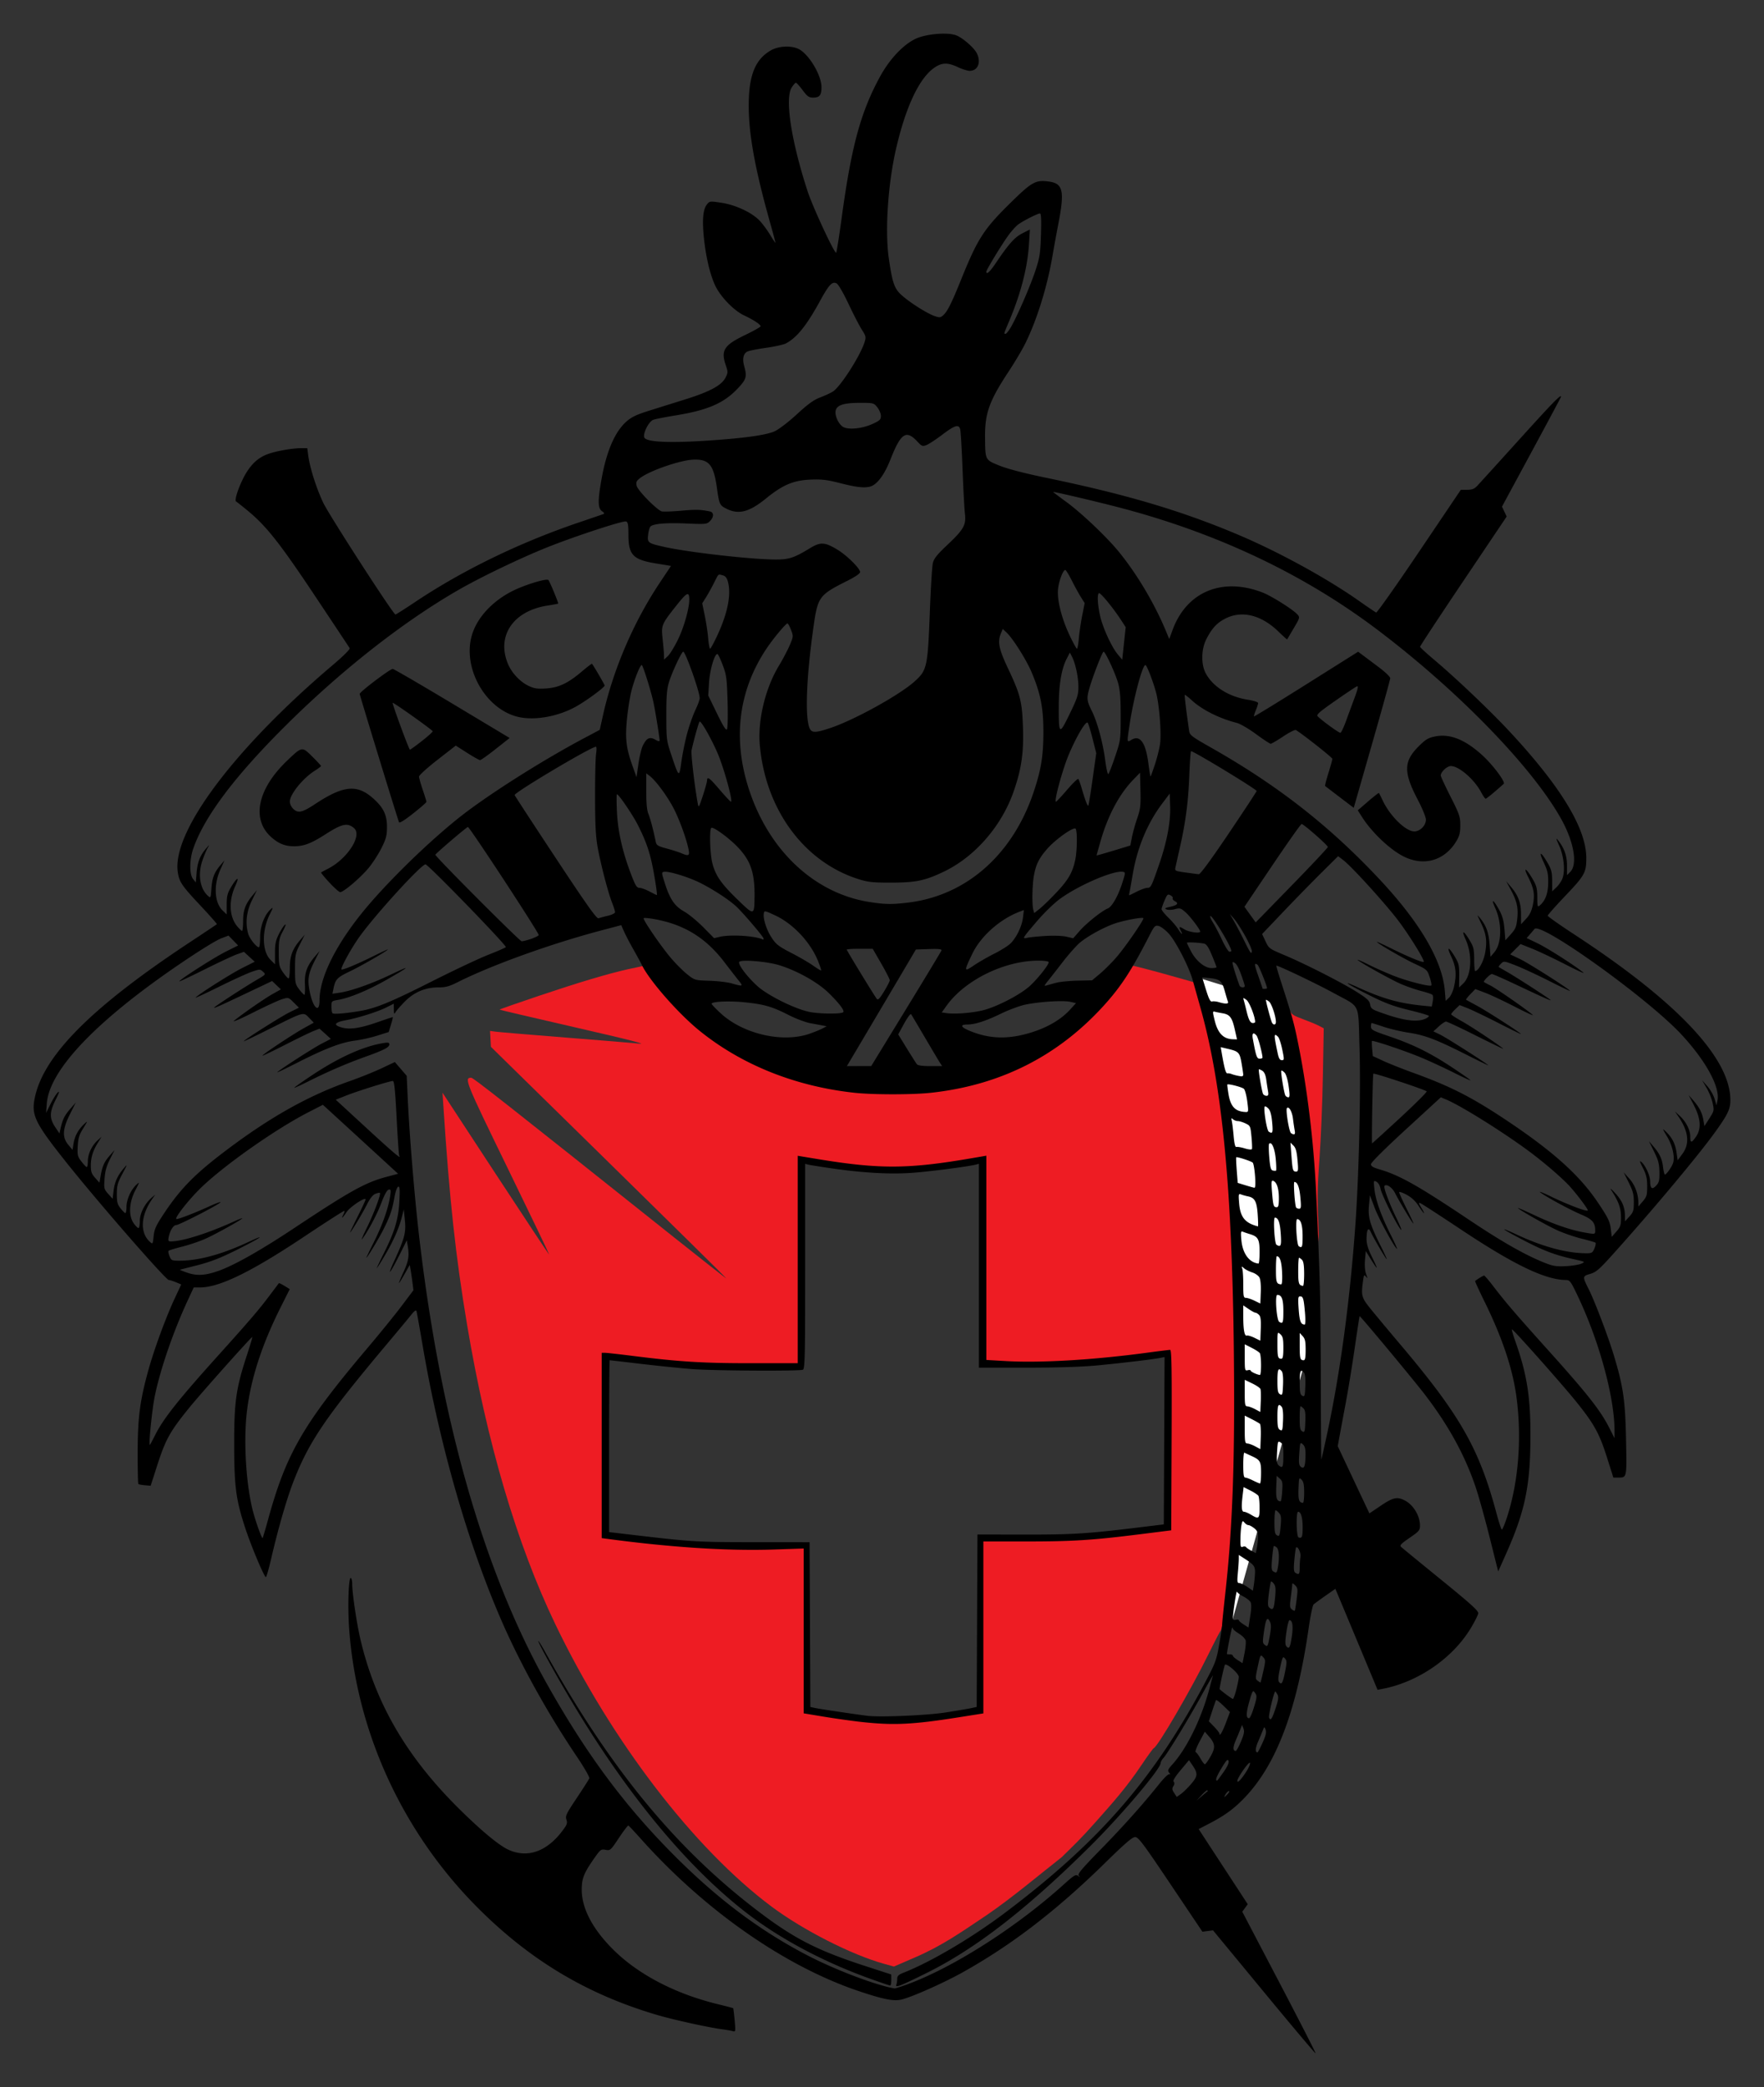
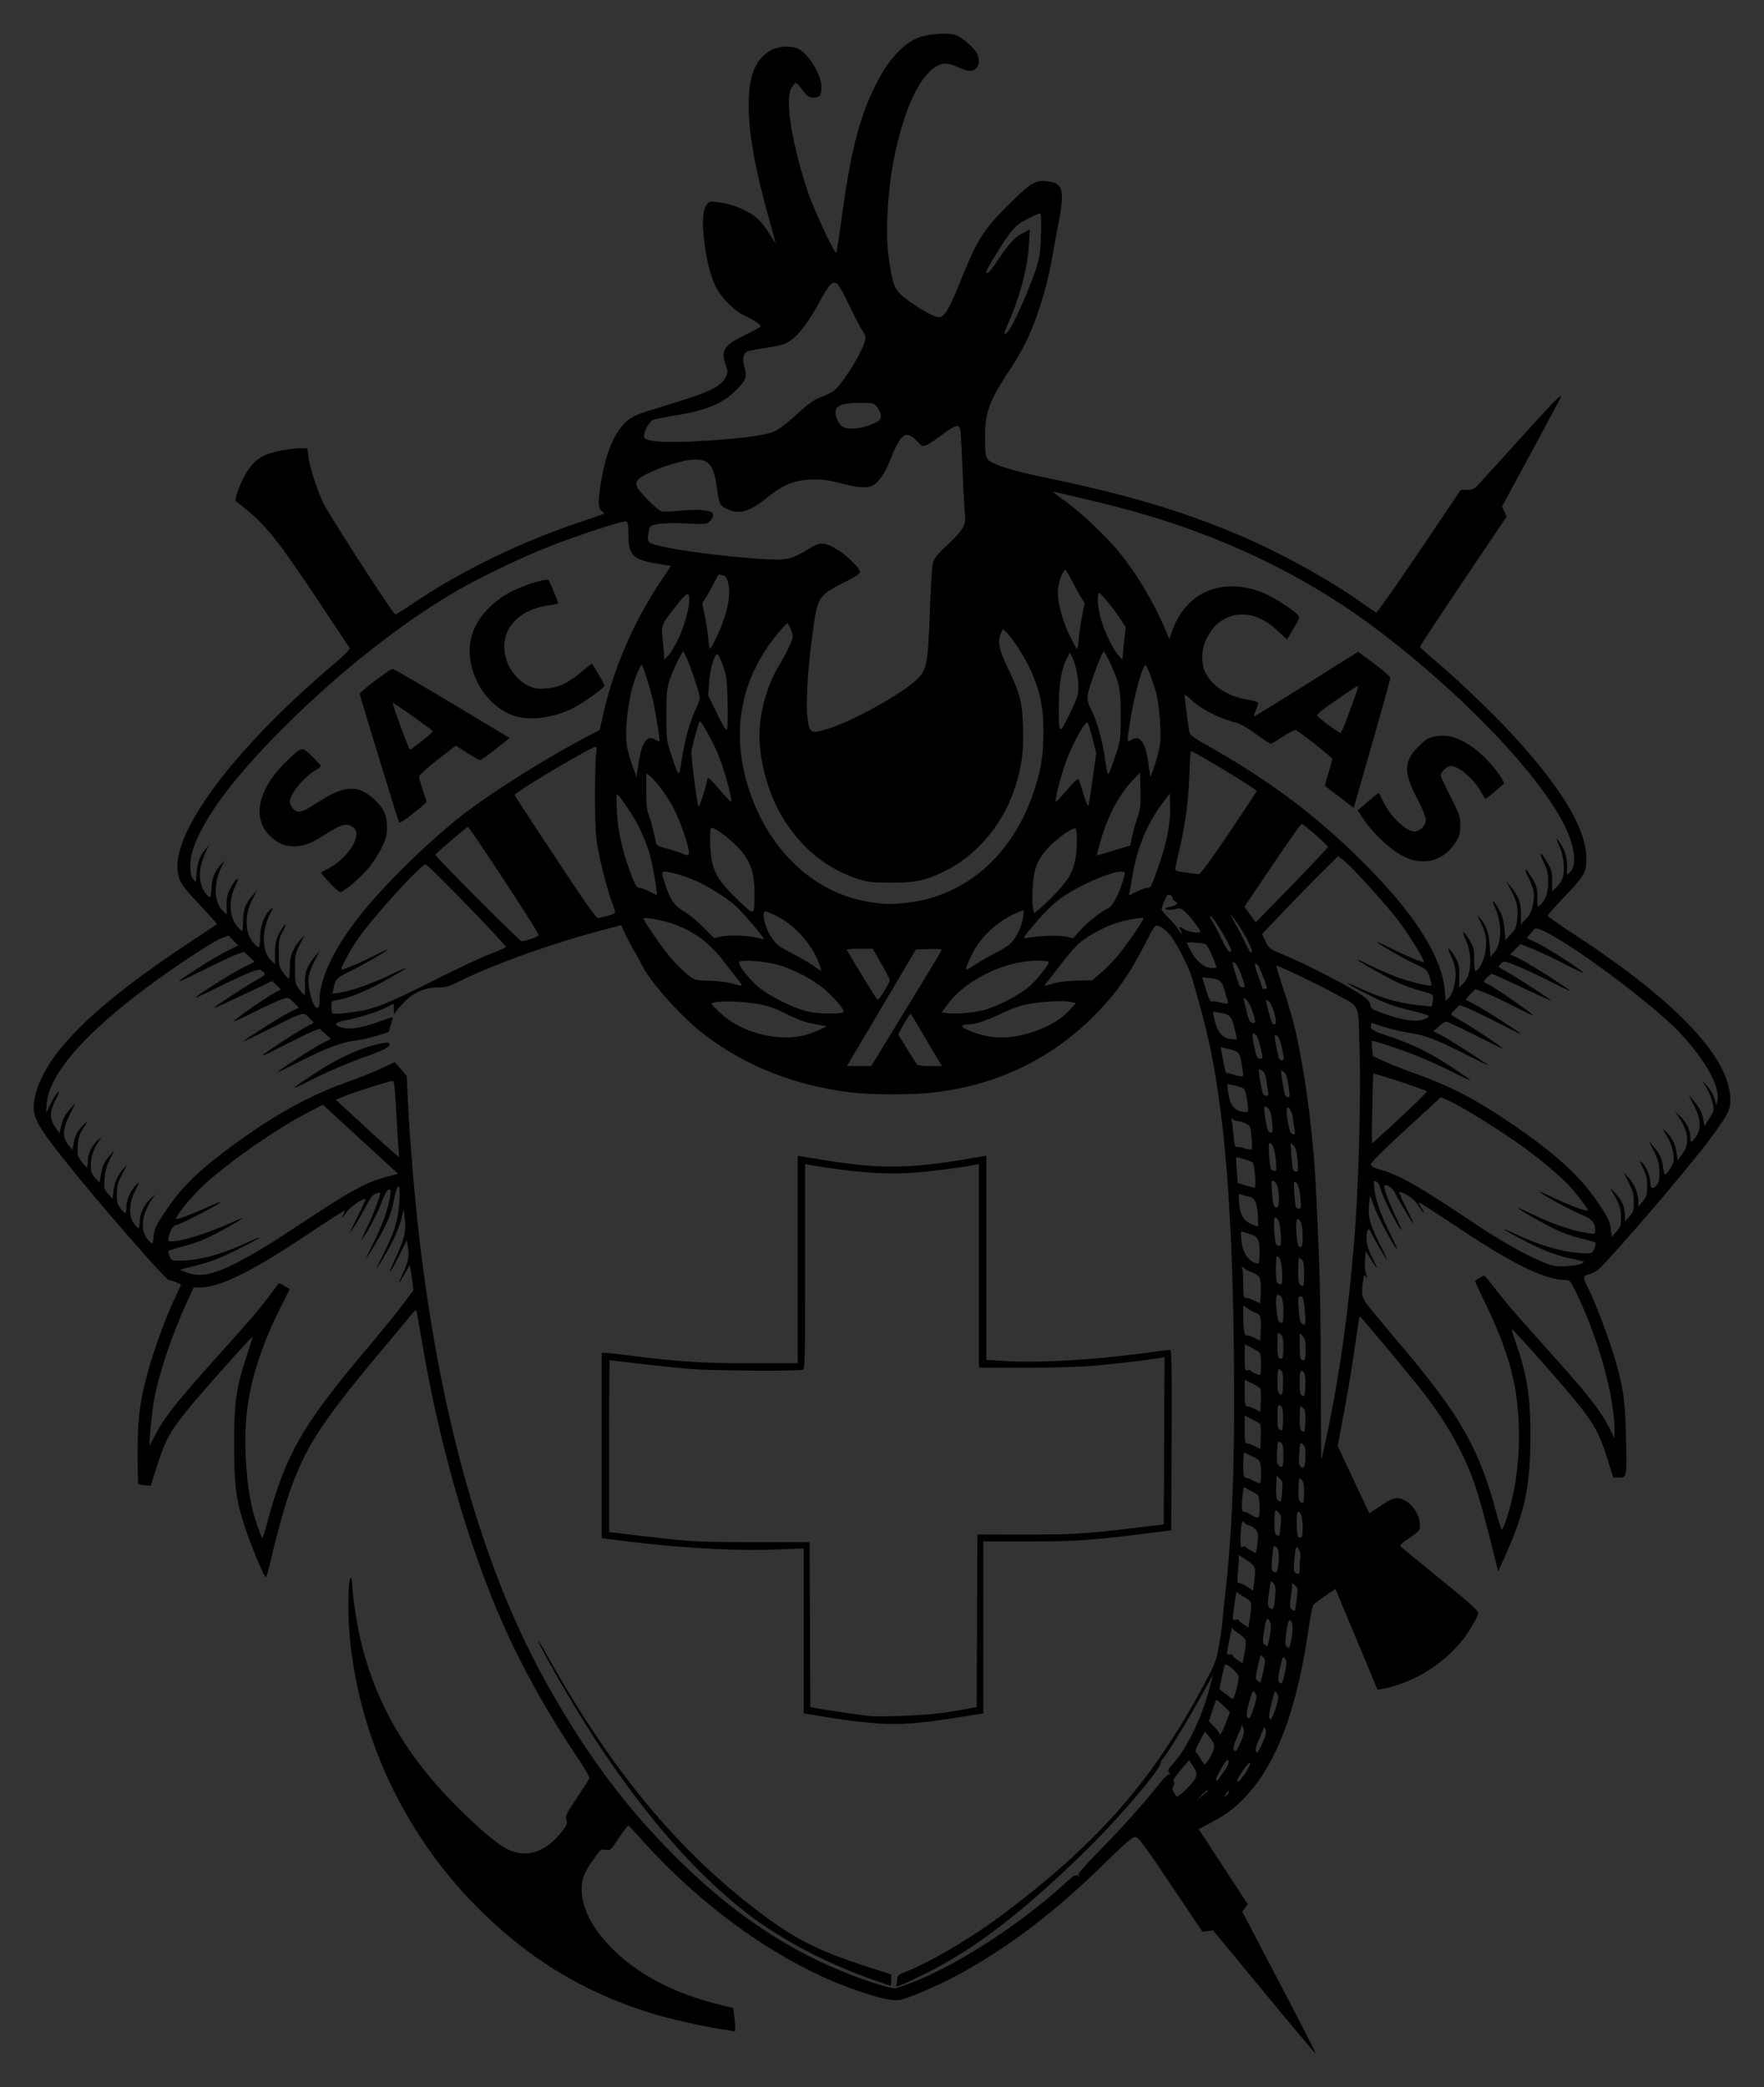
<svg xmlns="http://www.w3.org/2000/svg" data-bbox="15 15 756.264 900.006" height="930" width="786.26" data-type="color">
  <rect width="100%" height="100%" fill="#333333" stroke="none" />
  <g>
-     <path d="M587.806 549.429c.707 15.387-43.644 177.53-43.644 177.155s-2.52 4.441-5.599 10.702c-7.71 15.677-22.47 41.002-24.325 41.735-.32.127-2.704 3.403-5.296 7.282-6.843 10.236-13.16 17.219-20.25 25.229-7.297 8.246-10.055 10.717-15.485 16.07-10.949 8.583-21.607 17.669-33.144 25.612-11.905 7.971-20.058 13.753-32.018 18.938l-9.606 4.164-4.42-1.226c-14.431-4.005-36.064-15.008-50.094-25.48-34.595-25.826-71.403-73.851-96.338-125.698-17.23-35.829-30.6-81.144-39.372-133.443-5.1-30.404-7.86-55.81-10.57-97.285l-.409-6.269 23.696 36.17c13.033 19.893 23.773 36.092 23.866 35.998.094-.094-8.217-17.389-18.468-38.433-18.954-38.907-19.553-40.394-16.278-40.394.92 0 15.53 11.498 90.682 71.363 12.651 10.077 23.002 18.2 23.002 18.05s-23.606-23.43-52.459-51.73l-52.458-51.457-.199-3.551-.2-3.552 2.516.35c1.384.192 15.623 1.386 31.641 2.652 16.02 1.266 30.168 2.43 31.443 2.588 5.771.714-2.203-1.33-30.743-7.883-16.726-3.84-30.5-7.072-30.61-7.182-.11-.109 7.916-2.923 17.835-6.252 17.703-5.945 30.262-9.693 39.296-11.731 6.791-1.533 13.509-2.262 11.555-5.448-1.308-2.132 81.028 106.497 202.077 15.282 5.167-.917 2.431-13.199 7.35-12.331 12.677 2.235 74.308 20.936 74.412 21.288.359 1.212 1.587 1.978 5.403 3.37 2.716.992 5.95 2.328 7.186 2.968l2.249 1.166-.385 21.28c-.212 11.704-.893 28.28-1.514 36.836-.99 13.645-1.03 17.71-.325 33.097M421.818 764.573c6.252-.913 13.503-2.507 14.078-2.727.934-.359.711-4.751.711-38.98l.333-36.914 22.324-1c24.53-.326 31.972-.693 51.617-3.529l8.793-1.074.667-37.087-.667-40.417-6.805 1.772c-29.917 3.787-47.85 4.504-65.162 3.41l-9.443-1.156-.666-43.616c0-35.52-.174-45.943-.827-45.938-.456.004-7.89 1.419-14.08 2.33-20.205 2.971-31.243 2.884-52.877-.382-4.695-.708-11.937-1.955-12.43-1.955-.745 0 .102 10.019.102 47.91l-.998 44.247-14.065-.218c-17.18.536-32.55-.635-53.37-2.934-8.409-.928-17.993-.815-18.448-.97-.656-.222-1.16 9.274-1.16 39.373l.666 37.99 3.818 1.375c1.002.207 6.858 1.502 15.05 2.47 13.321 1.576 18.876 1.793 44.19 2.053l25.633-.041 1 34.609c0 32.786-.558 37.98.382 38.34 1.221.47 23.552 3.86 28.416 4.278 6.647.57 22.126.4 33.219-1.22" fill="#ee1c23" data-color="1" />
-     <path d="M532.803 435.306c26.055 81.965 22.384 235.595 11.106 305.905l41.393-147.4c-.73-57.686.171-91.958-13.125-146.39z" fill="#ffffff" fill-rule="evenodd" data-color="2" />
    <path d="m563.41 887.719-22.738-27.54-2.363.307-2.364.308-14.161-21.087c-12.296-18.31-14.38-21.088-15.822-21.088-1.26 0-4.48 2.764-13.31 11.423-21.827 21.402-41.937 36.83-63.93 49.046-8.148 4.526-21.58 10.51-26.61 11.856-3.545.947-7.93.122-19.037-3.585-33.011-11.017-68.762-35.925-97.237-67.747-2.932-3.276-5.52-6.04-5.752-6.14s-2.13 2.385-4.22 5.525c-3.691 5.547-3.86 5.698-5.934 5.31-2.006-.378-2.3-.17-4.822 3.41-4.855 6.89-5.817 9.273-5.813 14.401.006 8.16 4.666 17.164 13.527 26.143 11.23 11.378 27.919 20.156 47.254 24.852 3.598.874 6.622 1.673 6.718 1.775s.39 2.526.656 5.387c.453 4.892.408 5.18-.762 4.837-.683-.2-2.732-.563-4.552-.804-6.472-.86-21.96-4.269-29.456-6.486-31.153-9.21-56.439-24.342-79.77-47.733-33.266-33.352-53.789-77.74-57.261-123.85-.757-10.05-.312-23.737.75-23.08.32.199.583 1.37.583 2.605 0 4.272 2.036 17.899 3.754 25.126 6.712 28.238 20.489 51.886 43.587 74.822 9.913 9.841 17.906 16.5 22.222 18.509 8.314 3.87 16.882 1.01 23.785-7.937 2.418-3.135 2.682-3.803 2.139-5.42-.557-1.655-.09-2.634 4.602-9.647 2.872-4.293 5.386-8.232 5.586-8.754.206-.538-2.198-4.745-5.567-9.737-12.638-18.729-24.395-39.817-32.845-58.917-15.214-34.39-28.218-79.393-35.818-123.96-1.366-8.01-2.618-15.01-2.782-15.556-.212-.707-.904-.232-2.4 1.647-1.156 1.452-5.825 7.071-10.376 12.486-27.49 32.71-34.998 43.697-41.911 61.328-3.101 7.91-6.892 20.984-10.123 34.918-1.035 4.46-2.08 8.108-2.324 8.108-.744 0-6.549-13.786-9.197-21.844-4.155-12.64-4.922-18.454-4.94-37.4-.018-18.888.85-24.969 5.652-39.592 1.436-4.374 2.525-8.038 2.42-8.142-.28-.282-22.793 24.96-28.11 31.517-8.704 10.734-10.54 14.061-14.42 26.146l-2.765 8.606-2.578-.231c-1.419-.127-2.728-.375-2.91-.552-.182-.176-.32-6.476-.307-14 .028-15.483.976-22.883 4.65-36.285 2.61-9.524 7.815-23.732 11.91-32.51l2.86-6.132-2.356-.984c-1.296-.542-2.717-.985-3.158-.985-1.359 0-31.39-34.457-45.811-52.562-13.19-16.56-15.265-20.52-14.22-27.146 3.035-19.25 24.472-41.14 69.265-70.73 6.55-4.327 12.024-7.981 12.162-8.119s-3.137-3.853-7.278-8.258c-8.392-8.926-9.546-10.643-10.162-15.117-2.473-17.983 25.33-55.007 69.303-92.288 4.634-3.928 7.601-6.9 7.336-7.348-.245-.412-7.237-10.941-15.537-23.4-15.609-23.425-21.624-31.036-29.942-37.883-2.41-1.984-4.725-3.82-5.145-4.079-1.067-.659 2.151-9.292 5.094-13.662 2.745-4.076 5.547-6.293 9.715-7.69 3.76-1.258 10.462-2.393 14.183-2.4l2.728-.005.44 3.319c.723 5.445 3.596 14.486 6.667 20.98 2.618 5.536 31.229 49.814 32.2 49.831.225.004 4.216-2.534 8.87-5.64 21.116-14.103 46.545-26.45 72.854-35.373 5.43-1.841 10.297-3.503 10.815-3.693.723-.264.609-.578-.496-1.351-1.862-1.304-1.894-4.79-.136-14.552 2.224-12.352 5.956-20.907 11.091-25.428 2.264-1.992 4.505-3.05 10.309-4.868 4.079-1.278 11.288-3.532 16.02-5.011 10.676-3.333 15.997-6.194 17.727-9.53 1.193-2.297 1.205-2.613.21-5.536-2.296-6.736-.861-9.01 8.549-13.55 3.818-1.843 6.943-3.597 6.943-3.9 0-.81-3.133-2.874-7.427-4.893-4.529-2.129-10.529-8.36-12.849-13.346-2.265-4.865-4.11-12.666-4.983-21.073-.848-8.163-.42-12.824 1.38-15.047 1.169-1.444 1.344-1.463 6.417-.69 6.315.963 13.452 4.281 16.924 7.869 1.343 1.387 3.502 4.292 4.8 6.456s2.357 3.724 2.357 3.472c0-.254-1.062-4.232-2.36-8.84-6.708-23.803-9.554-39.38-9.555-52.278 0-13.327 2.837-20.469 9.737-24.512 3.518-2.062 9.28-2.35 12.606-.63 4.548 2.35 10.092 11.656 10.092 16.937 0 3.636-.827 4.66-3.76 4.66-1.835 0-2.555-.513-4.643-3.31-1.358-1.82-2.709-3.31-3-3.31s-1.143.969-1.891 2.151c-3.097 4.898-.186 23.852 7.09 46.17 2.299 7.056 12.088 28.097 12.76 27.426.2-.202 1.33-7.407 2.507-16.012 4.318-31.56 8.42-46.623 16.981-62.37 4.296-7.9 10.481-14.453 16.063-17.016 4.533-2.083 13.66-2.896 17.664-1.575 2.803.925 8.071 5.414 9.424 8.03 2.082 4.027.537 7.9-3.152 7.9-.937 0-3.297-.74-5.244-1.648-4.508-2.098-6.926-2.087-10.194.047-6.725 4.392-12.735 16.787-17.144 35.36-3.813 16.066-5.275 37.484-3.417 50.057 1.668 11.29 2.49 13.47 6.285 16.67 4.038 3.405 10.869 7.656 14.12 8.79 2.21.769 2.602.725 3.878-.427 1.831-1.655 3.623-5.244 7.91-15.846 7.363-18.208 10.058-22.41 21.758-33.93 9.782-9.631 11.439-10.561 17.373-9.745 6.299.866 7.041 4.139 4.24 18.683-.894 4.644-2.103 11.246-2.686 14.671-2.33 13.694-7.05 28.766-12.247 39.116-1.371 2.73-4.609 8.171-7.194 12.09-8.747 13.26-10.698 18.72-10.58 29.612.11 10.03 0 9.82 6.532 12.449 3.632 1.463 11.14 3.408 21.182 5.487 35.496 7.353 60.38 14.76 85.587 25.477 18.093 7.693 39.339 19.367 53.72 29.515 3.648 2.574 6.938 4.798 7.313 4.942s9.017-12.1 19.205-27.206l18.525-27.466 2.845-.015c2.238-.012 3.209-.404 4.55-1.836.936-1 9.456-10.383 18.93-20.85 14.978-16.547 18.356-20.001 18.356-18.772 0 .142-5.925 11.22-13.168 24.616l-13.169 24.357 1.048 2.2 1.049 2.199-19.322 28.74c-10.627 15.807-19.306 28.985-19.284 29.284.02.3 2.775 2.847 6.123 5.662 9.752 8.203 24.957 22.652 33.622 31.95 23 24.681 34.364 43.395 34.35 56.57-.006 6.458-.709 7.727-9.256 16.708-4.372 4.595-7.95 8.625-7.95 8.956s5.381 4.123 11.958 8.425c45.822 29.976 69.46 55.068 69.46 73.73 0 4.042-1.106 6.364-6.835 14.335-7.389 10.283-27.1 33.86-44.826 53.617-6.767 7.543-8.102 8.718-10.815 9.512-3.504 1.026-3.515 1.156-.58 6.993 2.594 5.16 8.558 20.85 11.047 29.059 4.251 14.024 5.16 20.257 5.511 37.754.347 17.3.424 16.936-3.573 16.956l-2.082.01-2.773-8.77c-3.46-10.941-5.776-15.136-13.935-25.24-6.242-7.732-27.486-31.651-28.46-32.045-.261-.106.382 2.227 1.428 5.184 5.289 14.946 6.879 25.102 6.784 43.33-.111 21.445-2.497 32.747-10.877 51.528l-3.499 7.84-3.785-15.121c-2.081-8.317-4.889-18.399-6.238-22.404-4.794-14.227-12.092-27.526-22.703-41.37-5.03-6.563-28.798-35.118-29.034-34.882-.088.088-1.062 6.41-2.165 14.046s-2.928 18.8-4.055 24.807a4196 4196 0 0 0-2.794 15.005l-.743 4.083 3.216 6.84c1.77 3.76 4.944 10.502 7.057 14.98l3.842 8.14 5.143-3.47c5.432-3.665 7.25-4.051 10.677-2.269 3.809 1.983 6.722 6.84 6.722 11.21 0 2.065-.414 2.55-4.648 5.443-3.72 2.542-4.48 3.339-3.806 3.989.463.447 8.437 6.986 17.721 14.53 13.402 10.893 16.843 14.006 16.698 15.113-.1.767-1.59 3.73-3.31 6.587-8.119 13.477-23.666 24.132-39.557 27.107l-2.008.376-8.2-19.647a14097 14097 0 0 0-9.402-22.5l-1.205-2.85-4.474 3.127c-2.462 1.72-4.821 3.45-5.243 3.845-.423.394-1.411 5.185-2.197 10.646-5.199 36.13-14.162 60.097-28.01 74.9-4.79 5.121-9.069 8.322-15.847 11.854l-5.158 2.688 10.938 16.738 10.939 16.74-1.218 1.67-1.217 1.672 16.47 31.435c9.059 17.29 16.356 31.55 16.216 31.69-.14.139-10.485-12.139-22.991-27.285m-159.396-3.327c20.395-7.356 48.801-25.417 69.885-44.433 4.817-4.344 5.609-4.832 6.62-4.068.966.731 1.019.724.337-.042-.662-.744 1.09-2.854 9.598-11.556 10.254-10.488 18.695-19.925 26.234-29.333 2.3-2.87 4.147-4.613 4.6-4.341.416.25.348-.05-.15-.664-.795-.98-.625-1.43 1.36-3.628 6.67-7.381 13.206-20.863 16.752-34.547.563-2.17 1.197-4.477 1.41-5.125s-2.048 3.258-5.025 8.682c-5.825 10.613-15.44 26.39-17.165 28.164-.583.6-1.1 1.586-1.147 2.193-.226 2.838-17.878 23.607-31.684 37.279-28.1 27.828-50.762 45.371-72.587 56.195-11.716 5.81-14.104 6.736-13.533 5.249.218-.57.397-1.758.397-2.641 0-1.275.581-1.836 2.813-2.716 12.238-4.824 30.342-15.51 45.149-26.648 42.353-31.86 67.032-60.385 89.94-103.958 3.95-7.513 4.47-8.976 5.653-15.886.716-4.188 1.287-8.06 1.268-8.605-.019-.547.598-6.653 1.37-13.57 3.298-29.52 4.364-59.432 3.848-107.896-.78-73.048-5.19-118.81-14.74-152.915-1.324-4.73-2.931-10.467-3.572-12.75-1.71-6.09-7.641-17.577-10.814-20.944-1.518-1.61-3.517-3.09-4.444-3.291-1.538-.334-1.9.054-4.127 4.411-7.907 15.475-12.66 22.744-20.473 31.315-20.416 22.397-45.98 35.255-76.785 38.624-8.239.9-25.87.903-34.143.005-26.319-2.859-50.169-12.393-68.98-27.577-9.387-7.576-22.298-22.256-25.729-29.254-.64-1.307-2.402-4.546-3.914-7.197s-3.331-6.136-4.043-7.744l-1.293-2.923-8.577 2.263c-22.69 5.985-49.222 15.54-64.452 23.21-3.617 1.82-5.26 2.26-8.453 2.26-5.781 0-10.764 2.08-14.872 6.209-1.855 1.864-3.727 3.985-4.161 4.713-.707 1.187-.792 1.065-.828-1.17l-.039-2.493-3.144 1.589c-3.971 2.007-12.674 4.763-18.326 5.805-5.056.931-5.66 2.152-1.607 3.244 3.644.98 8.083.305 15.934-2.424 3.535-1.23 6.537-2.235 6.673-2.235s-.213 1.496-.775 3.325l-1.02 3.326-5.115 1.615c-2.813.89-7.293 1.89-9.955 2.224-6.026.755-13.334 3.552-25.678 9.83-5.272 2.682-9.294 4.598-8.936 4.259 1.545-1.468 15.995-10.767 19.77-12.725l4.138-2.145-2.524-2.28-2.524-2.28-2.817 1.121c-1.549.617-7.35 3.434-12.888 6.262-5.54 2.827-9.934 4.917-9.765 4.644.533-.863 13.686-9.58 18.395-12.191l4.516-2.505-2.106-2.173c-2.595-2.678-2.078-2.823-17.683 4.983-6.28 3.142-11.419 5.61-11.419 5.484 0-.534 16.572-11.02 20.398-12.907l4.18-2.062-2.322-2.32c-2.294-2.295-2.353-2.312-5.122-1.483-1.54.462-7.441 3.178-13.112 6.034-5.67 2.857-9.416 4.46-8.324 3.564 3.78-3.101 13.568-9.882 17.192-11.91l3.641-2.036-1.947-1.865-1.946-1.865-10.787 5.12c-12.696 6.026-15.09 7.095-15.09 6.735 0-.358 13.48-9.131 18.866-12.28 4.246-2.48 4.273-2.515 2.943-3.72-1.304-1.18-1.45-1.18-4.973.018-1.996.678-8.516 3.653-14.49 6.61-5.972 2.956-10.729 5.165-10.57 4.908.684-1.105 15.652-10.61 20.757-13.18l5.582-2.81-2.406-2.205-2.407-2.205-3.175 1.131c-1.747.622-8.3 3.69-14.564 6.818s-11.254 5.471-11.09 5.207c.712-1.155 15.697-10.722 20.718-13.229l5.522-2.757-2.14-2.208-2.139-2.207-3.183 1.21c-3.922 1.49-20.953 12.716-33.44 22.043C37.19 461.095 21.81 478.99 20.85 491.788l-.31 4.136 2.007-4.016c1.104-2.209 2.562-4.519 3.242-5.134.863-.78.57.203-.973 3.268-2.776 5.518-2.834 8.236-.26 12.118l1.943 2.927.431-1.934c.962-4.31 1.792-6.04 4.26-8.884l2.587-2.979-2.605 5.2c-3.325 6.637-3.52 10.303-.724 13.652l1.88 2.253.466-2.91c.523-3.266 2.119-6.17 4.735-8.608 1.66-1.548 1.635-1.437-.438 1.91-1.79 2.89-2.246 4.377-2.442 7.944-.218 3.992-.07 4.611 1.638 6.847 1.033 1.352 2.102 2.47 2.374 2.483s.497-1.18.497-2.65c0-3.124 1.768-6.9 4.328-9.242l1.808-1.654-1.634 2.647c-2.28 3.696-3.178 6.623-3.178 10.35 0 2.598.362 3.605 1.926 5.355l1.926 2.155.446-2.641c.777-4.594 1.612-6.54 3.977-9.26l2.301-2.648-2.063 4.087c-1.51 2.99-2.151 5.316-2.391 8.668-.312 4.358-.232 4.69 1.634 6.779l1.963 2.196.404-3.418c.472-3.986 1.723-6.812 4.443-10.039 1.88-2.228 1.86-2.14-.505 2.317-2.109 3.974-2.46 5.25-2.469 8.963-.006 3.627.26 4.667 1.646 6.417.91 1.149 1.879 2.105 2.152 2.125s.496-1.21.496-2.733c0-3.204 1.924-7.573 4.331-9.834 1.602-1.505 1.583-1.398-.46 2.565-2.745 5.32-3.005 11.24-.64 14.562.82 1.153 1.77 2.096 2.11 2.096s.617-1.431.617-3.18c0-3.393 2.23-7.75 5.32-10.39l1.55-1.324-1.46 2.104c-5.063 7.293-5.438 14.86-.939 18.931 1.271 1.15 1.305 1.1 1.68-2.536.324-3.14 1.045-4.707 4.675-10.178 7.2-10.848 13.604-17.39 26.904-27.484 20.074-15.232 37.297-24.918 55.934-31.455 4.369-1.533 10.657-4.062 13.974-5.62l6.03-2.833 2.641 3.065 2.64 3.064.47 10.254c.69 15.095 2.815 41.277 4.726 58.244 9.38 83.294 28.853 151.928 57.602 203.01 17.147 30.472 33.98 53.214 55.436 74.896 19.727 19.937 38.697 34.246 60.359 45.528 12.36 6.438 30.58 13.352 38.849 14.74.251.043 2.634-.708 5.295-1.668m-15.686-2.484c-21.168-7.56-40.751-17.984-55.93-29.771-27.327-21.222-55.013-55.18-80.214-98.388-6.593-11.302-12.68-22.506-12.228-22.506.175 0 1.436 2.011 2.803 4.468 29.416 52.924 59.04 88.813 96.587 117.018 15.104 11.346 25.451 16.568 46.165 23.303l11.742 3.817.008 2.482c.004 1.366-.215 2.467-.489 2.45-.273-.02-4.073-1.311-8.444-2.873m-4.298-114.58c-4.187-.458-11.708-1.512-16.714-2.342l-9.102-1.508v-73.45l-13.404.452c-20.082.677-45.159-.907-73.144-4.62l-3.476-.461v-82.571h1.49c.82.002 6.106.587 11.75 1.3 21.127 2.675 31.611 3.333 53.079 3.333h21.057v-92.433l9.102 1.497c27.302 4.492 40.081 4.432 67.849-.318l7.116-1.218v91.015l8.44.49c15.517.904 39.03-.472 62.96-3.681 5.328-.715 10.062-1.302 10.52-1.304.662-.004.798 8.254.662 40.208l-.17 40.212-13.901 1.742c-21.32 2.67-30.014 3.224-50.733 3.224h-19.102v76.613l-11.088 1.754c-20.414 3.23-28.87 3.636-43.191 2.067m37.4-4.229c4.732-.742 9.796-1.599 11.252-1.904l2.648-.555.171-38.427.17-38.426 21.012.029c21.267.029 27.761-.371 50.137-3.088l11.915-1.447.171-37.288.17-37.288-1.825.37c-3.17.644-17.312 2.33-28.245 3.37-6.857.652-17.884 1.001-31.607 1.001h-21.076v-90.83l-1.49.369c-3.752.928-20.906 3.133-28.49 3.66-9.669.674-21.654.01-35.221-1.952-5.097-.737-9.937-1.505-10.757-1.708l-1.489-.368v45.673c0 41.04-.106 45.717-1.047 46.078-1.746.67-39.777.449-49.293-.287-4.897-.378-15.128-1.42-22.735-2.316-7.607-.897-13.937-1.629-14.066-1.629s-.235 17.232-.235 38.293v38.293l12.08 1.419c24.755 2.908 27.229 3.053 52.288 3.068l24.983.014.171 36.711.17 36.71 2.318.493c2.114.45 17.606 2.755 23.168 3.448 5.626.7 26.5-.192 34.751-1.486m-290.26-278.402c0-.175 3.649-2.737 8.109-5.693 11.866-7.866 22.578-12.694 31.442-14.17 2.31-.386 2.813-.285 2.813.565 0 1.32-2.3 2.492-11.105 5.657-8.156 2.933-16.517 6.553-25.199 10.914-3.333 1.675-6.06 2.901-6.06 2.727m407.036 313.567c.154-.091.134-.31-.042-.487s-1.343.791-2.593 2.15l-2.271 2.471 2.313-1.984c1.272-1.092 2.44-2.059 2.593-2.15m-7.272-3.327c2.976-3.481 3.06-4.669.583-8.313l-1.554-2.286-3.745 4.478c-2.524 3.017-3.527 4.696-3.076 5.147.45.45.405 1.09-.137 1.958-.658 1.054-.594 1.612.349 3.051l1.154 1.76 1.88-1.338c1.035-.736 3.08-2.742 4.546-4.457m16.266 4.484c.66-.728.926-1.323.593-1.323s-.977.595-1.432 1.323-.721 1.324-.592 1.324c.128 0 .773-.595 1.431-1.324m8.292-9.955c1.142-1.78 1.88-3.554 1.639-3.943-.441-.713-5.628 6.7-5.628 8.044 0 1.198 1.731-.582 3.989-4.102m-10.13.192c1.803-2.584 2.515-4.195 2.219-5.019-.346-.96-1-.271-3.148 3.31-2.295 3.829-2.884 5.515-1.923 5.515.108 0 1.391-1.712 2.852-3.806m-5.812-6.932c2.28-3.99 2.15-5.665-.689-8.937l-1.85-2.134-2.362 4.448c-1.299 2.446-2.066 4.545-1.704 4.667.362.12 1.314 1.387 2.118 2.816.802 1.429 1.696 2.597 1.986 2.597s1.415-1.556 2.501-3.457m23.21-6.148c1.431-3.19 1.786-4.697 1.365-5.792-.563-1.463-.58-1.459-1.299.378a219 219 0 0 1-2.118 5.09c-1.205 2.802-1.285 4.633-.201 4.633.176 0 1.19-1.94 2.253-4.31m-9.641-.503c1.372-3.228 1.624-4.514 1.136-5.792l-.63-1.64-.728 1.86a219 219 0 0 1-2.118 5.09c-1.293 3.005-1.283 4.633.028 4.633.3 0 1.341-1.868 2.312-4.15m-6.6-8.639 1.7-4.514-2.977-2.893c-1.637-1.59-3.09-2.687-3.233-2.435-.141.251-.92 2.475-1.73 4.942l-1.471 4.484 2.376 2.447c1.307 1.346 2.376 2.738 2.376 3.095 0 1.482 1.354-.862 2.96-5.126m22.154-6.536c1.13-3.457 1.289-4.732.721-5.792-.4-.748-.825-1.36-.943-1.36-.606 0-3.15 10.69-2.778 11.664.627 1.635 1.346.555 3-4.512m-9.915.39c1.593-5.157 1.621-5.593.472-7.165-.78-1.069-1.044-.614-2.4 4.144-1.46 5.13-1.484 7.394-.079 7.394.36 0 1.264-1.967 2.006-4.372m-7.666-8.506c.59-2.35 1.073-4.845 1.073-5.546 0-1.605-5.84-6.554-6.237-5.286-.789 2.522-2.493 10.568-2.282 10.777 1.12 1.11 5.494 4.329 5.882 4.329.27 0 .973-1.923 1.564-4.273m21.727-7.972c.817-4.088.807-4.77-.084-5.797-.926-1.068-1.105-.717-2.173 4.248-.88 4.092-.98 5.633-.41 6.321 1.11 1.336 1.636.393 2.667-4.772m-9.742-.051c1.064-4.781 1.06-5.077-.074-6.33-1.162-1.285-1.218-1.185-2.377 4.187-1.116 5.17-1.119 5.554-.064 6.33.618.456 1.185.828 1.261.828s.64-2.257 1.254-5.015M555.22 731c-.197-.776-1.561-2.153-3.031-3.058s-2.674-1.922-2.674-2.261-.155-.461-.345-.271c-.256.256-2.296 10.56-2.301 11.625 0 .091.594.165 1.322.165s1.324.27 1.324.597.969 1.212 2.151 1.963l2.152 1.366.88-4.358c.483-2.396.718-4.992.522-5.769m20.617-2.074c.63-4.438.226-6.95-1.115-6.95-.31 0-.914 2.404-1.344 5.342-.61 4.18-.605 5.554.029 6.316 1.191 1.437 1.699.454 2.43-4.708m-9.71-6.082c-1.21-2.654-1.873-1.693-2.69 3.9-.735 5.025-.704 5.495.42 6.32 1.132.834 1.273.572 2.09-3.898.632-3.453.683-5.22.18-6.321m-8.723-8.913c-.359-.67-1.806-1.807-3.217-2.526-1.41-.72-2.691-1.688-2.847-2.154-.245-.732-1.825 9.67-1.825 12.02 0 .533.502.728 1.324.513.728-.19 1.324-.105 1.324.19s.968 1.149 2.151 1.902l2.152 1.367.795-5.047c.532-3.378.58-5.45.143-6.265m20.546-1.283c.567-4.454.505-5.024-.666-6.21-.993-1.003-1.296-1.08-1.313-.33-.012.536-.297 3.06-.633 5.608-.525 3.98-.459 4.75.47 5.454.595.452 1.18.722 1.3.602s.5-2.426.842-5.123m-9.595-.933c.34-3.585.219-4.932-.54-5.956-.54-.728-1.128-1.174-1.308-.993-.18.182-.618 2.713-.974 5.625-.554 4.555-.497 5.412.404 6.126 1.517 1.2 1.926.39 2.418-4.802m-8.96-11.087c.053-2.662-.558-3.453-4.75-6.144l-2.482-1.594-.005 1.8c-.002.99-.194 3.812-.427 6.269-.361 3.83-.27 4.468.638 4.468.582 0 2.19.768 3.571 1.708l2.511 1.708.448-2.867c.246-1.576.47-3.983.496-5.348m19.907-2.069c0-1.592.153-3.752.34-4.799.31-1.739-1.18-4.923-1.947-4.157-.162.162-.507 2.628-.765 5.478-.372 4.102-.277 5.305.455 5.769 1.62 1.026 1.917.671 1.917-2.29m-9.692-.249c.72-4.347.484-7.899-.583-8.784-.555-.46-1.132-.714-1.283-.563s-.485 2.605-.743 5.456c-.372 4.1-.277 5.304.455 5.768 1.49.943 1.722.74 2.154-1.877m-8.88-13.521c.03-1.868-.368-2.754-1.706-3.807-.96-.754-2.114-1.372-2.566-1.372-.453 0-1.232-.493-1.731-1.096-.82-.99-.95-.909-1.328.828-.23 1.057-.452 3.817-.496 6.131-.068 3.676.062 4.154 1.027 3.784.609-.233 1.279-.16 1.49.164s1.277 1.053 2.37 1.622l1.985 1.034.459-2.427c.252-1.335.475-3.523.496-4.861m-441.17-7.9c8.066-29.33 15.702-42.467 44.375-76.36 5.461-6.455 12.274-14.852 15.139-18.66l5.21-6.926-.434-3.435c-.238-1.889-.61-4.428-.826-5.644l-.392-2.208-2.27 4.029c-1.25 2.216-2.384 4.029-2.522 4.029s.774-2.214 2.025-4.92c2.262-4.897 2.618-7.137 1.862-11.709l-.396-2.396-3.197 6.368c-4.353 8.67-5.919 10.473-2.37 2.728 4.597-10.028 5.254-12.557 4.697-18.07l-.482-4.766-.884 3.443c-1.29 5.023-3.787 10.647-7.573 17.055-1.834 3.106-3.43 5.648-3.546 5.648s1.21-2.834 2.947-6.298c4.991-9.952 6.659-15.472 7.07-23.41.286-5.54.185-6.813-.526-6.576-.504.168-1.224 2.257-1.684 4.885-.946 5.405-1.99 8.43-4.91 14.214-2 3.961-7.172 12.551-7.558 12.551-.094 0 1.43-3.192 3.386-7.095 3.744-7.47 6.382-14.914 7.184-20.275.421-2.814.341-3.18-.648-2.979-.732.15-1.88 2.236-3.276 5.951-1.933 5.147-5.899 12.59-8.589 16.124-.554.728.432-1.603 2.191-5.181 3.097-6.299 6.32-14.907 5.783-15.444-.144-.145-1.039.032-1.987.393-1.165.442-2.405 2.003-3.821 4.808-1.958 3.879-7.124 12.445-7.504 12.445-.094 0 1.421-3.177 3.369-7.061 1.946-3.884 3.54-7.328 3.54-7.654 0-1.316-6.905 3.26-8.457 5.605-1.78 2.689-2.643 3.353-1.443 1.11.407-.759.616-1.504.464-1.656s-8.143 4.972-17.76 11.386c-23.745 15.837-37.94 22.762-46.654 22.762h-2.744l-2.687 5.792c-6.477 13.963-12.288 30.868-14.693 42.751-1.185 5.852-2.783 21.622-2.19 21.622.09 0 1.2-2.052 2.462-4.56 3.624-7.196 10.344-15.666 27.853-35.11 14.08-15.635 18.157-20.38 22.781-26.524l4.42-5.867c.102-.132 1.236.408 2.52 1.202l2.335 1.443-4.045 8.065c-8.605 17.155-13.543 32.6-15.153 47.39-1.47 13.504-.134 33.051 3.032 44.385 1.392 4.98 3.74 11.38 4.06 11.06.144-.142 1.276-3.95 2.516-8.46m461.066 3.631c0-4.252-.766-6.867-2.01-6.867-.998 0-.814 11.08.19 11.44 1.513.542 1.82-.23 1.82-4.573m-10.47-6.27c-.593-.693-1.309-1.26-1.592-1.26s-.515 2.37-.515 5.263c0 4.323.207 5.38 1.158 5.915 1.04.586 1.203.178 1.593-4.004.353-3.786.233-4.89-.644-5.914m101.428 2.216c5.264-15.834 6.84-35.917 4.274-54.445-1.723-12.437-6.376-26.21-14.27-42.229-2.385-4.84-4.226-8.886-4.092-8.99 1.35-1.04 3.617-2.398 4.004-2.398.267 0 2.277 2.354 4.467 5.232 4.886 6.418 9.973 12.342 23.73 27.629 17.914 19.908 23.713 27.274 27.696 35.182l2.236 4.44.002-3.327c.01-14.827-6.758-39.72-16.235-59.723-3.261-6.88-3.67-7.448-5.395-7.458-9.204-.057-23.168-6.764-46.73-22.446-9.384-6.246-17.559-11.547-18.166-11.78-.899-.345-.824.03.402 2.013.828 1.34 1.363 2.437 1.19 2.437s-1.242-1.443-2.373-3.206c-1.378-2.148-3.148-3.8-5.364-5.006-1.82-.99-3.308-1.478-3.308-1.084s1.492 3.688 3.316 7.323c1.823 3.634 3.184 6.606 3.023 6.606-.366 0-6.368-9.97-8.217-13.65-1.217-2.42-3.724-4.137-4.665-3.195-.584.584 1.897 7.34 5.237 14.257 1.83 3.79 2.728 6.146 1.997 5.236-2.111-2.628-8.51-15.542-9.003-18.168-.262-1.4-1.006-2.686-1.797-3.11-1.306-.699-1.336-.596-.936 3.233.513 4.91 2.953 11.79 7.163 20.197 1.777 3.55 3.094 6.453 2.926 6.453-.835 0-8.125-13.356-9.975-18.276l-2.112-5.614-.432 4.642c-.49 5.268.479 8.542 5.448 18.422 1.51 3.003 2.622 5.46 2.47 5.46-.342 0-5.964-9.598-7.086-12.1-1.093-2.435-1.896-1.167-1.91 3.014-.007 2.363.663 4.529 2.664 8.605 2.755 5.612 2.439 5.626-1.018.045l-1.984-3.204-.35 3.972c-.214 2.434-.024 4.867.492 6.288.715 1.967.706 2.141-.057 1.155-.805-1.04-.944-.838-1.321 1.913-.9 6.568-.677 7.39 3.373 12.414 2.087 2.588 8.079 9.77 13.314 15.96 26.677 31.538 35.136 46.402 42.845 75.295 1.044 3.914 2.106 7.116 2.36 7.116s1.23-2.308 2.167-5.13m-110.164-4.634c-.006-2.457-.244-4.835-.53-5.284-.285-.45-1.884-1.509-3.553-2.354l-3.035-1.536-.402 3.346c-.67 5.582-.518 7.649.563 7.649.538 0 1.952.595 3.144 1.321 3.484 2.124 3.824 1.844 3.813-3.142m19.868-6.737c0-3.484-.278-4.865-1.159-5.749-1.103-1.106-1.167-.916-1.353 4.033-.187 4.969.225 6.255 2.015 6.292.274.006.497-2.054.497-4.576m-9.79-.544c.259-3.907.123-4.62-1.08-5.685l-1.376-1.218-.196 5.132c-.184 4.845.234 6.188 1.94 6.229.23.006.551-2 .713-4.458m-9.408-8.156c0-5.194-.358-5.821-4.371-7.646a143 143 0 0 1-3.075-1.428c-.273-.141-.497 2.3-.497 5.426 0 4.267.218 5.681.875 5.681.48 0 2.045.584 3.475 1.298s2.824 1.309 3.097 1.323.496-2.08.496-4.654m19.812-7.959c.035-2.815-.25-3.971-1.189-4.821-1.193-1.08-1.247-.944-1.592 4.034-.295 4.267-.171 5.298.724 5.997 1.442 1.128 1.995-.273 2.057-5.21m-9.883.223c0-4.323-.198-5.26-1.253-5.919-1.181-.738-1.27-.49-1.551 4.31-.236 4.035-.087 5.262.718 5.918 1.812 1.476 2.086.909 2.086-4.31m19.447-9.425c5.876-27.335 10.187-59.132 12.65-93.309 1.603-22.244 2.485-59.997 1.852-79.35-.665-20.353.809-17.342-11.877-24.26-7.645-4.17-24.841-12.353-25.2-11.994-.091.09.839 3.27 2.065 7.067 4.986 15.432 5.835 18.492 7.697 27.724 4.012 19.887 6.92 43.913 7.935 65.563 1.754 37.396 2.04 48.572 2.123 82.902.049 20.294.16 36.826.248 36.738s1.215-5.075 2.507-11.082m-29.856-4.717c-.295-.296-1.946-1.251-3.67-2.123l-3.13-1.586v6.198c0 5.452.139 6.203 1.158 6.227.637.015 2.2.584 3.475 1.263l2.317 1.236.193-5.339c.107-2.936-.047-5.58-.343-5.876m19.421-6.887c-.535-.535-1.144-.973-1.352-.973s-.378 2.368-.378 5.262c0 4.323.207 5.379 1.158 5.914 1.052.59 1.176.194 1.353-4.29.143-3.667-.058-5.19-.78-5.913m-9.727-.706c-1.508-1.817-1.933-.863-1.933 4.334 0 4.322.207 5.378 1.159 5.913 1.05.59 1.175.192 1.352-4.333.121-3.1-.097-5.335-.578-5.914m-9.488-7.97c-.185-.48-1.837-1.599-3.672-2.484l-3.336-1.609v5.898c0 5.165.144 5.9 1.158 5.925.638.015 2.201.584 3.476 1.264l2.316 1.236.197-4.677c.108-2.572.046-5.07-.139-5.552m19.417-7.255c-1.508-1.817-1.933-.864-1.933 4.333 0 4.322.207 5.378 1.159 5.913 1.051.591 1.175.192 1.352-4.332.121-3.1-.097-5.336-.578-5.914m-9.929-.662c-1.508-1.817-1.933-.864-1.933 4.333 0 4.322.207 5.378 1.159 5.913 1.05.591 1.175.192 1.352-4.332.121-3.1-.097-5.336-.578-5.914m-9.225-2.75c-.006-2.458-.243-4.836-.53-5.285-.284-.45-1.918-1.526-3.63-2.393l-3.11-1.575v5.944c0 5.62.072 5.927 1.324 5.6.728-.191 1.323-.102 1.323.198 0 .48 2.802 1.786 4.138 1.926.272.03.49-1.958.485-4.415m19.869-6.812c0-3.747-.26-4.94-1.324-6.082l-1.324-1.422v5.641c0 5.75.209 6.524 1.765 6.524.652 0 .883-1.218.883-4.661m-9.93-.863c0-4.021-.229-5.07-1.323-6.06-1.314-1.189-1.324-1.156-1.324 4.42 0 5.73.21 6.502 1.765 6.502.655 0 .882-1.251.882-4.862m-10.847-14.686c-.535-.535-1.25-.973-1.59-.973s-1.7-.735-3.025-1.635l-2.41-1.635v4.862c0 5.984.554 9 1.58 8.605.425-.162 1.956.28 3.403.985l2.63 1.282.192-5.26c.144-3.942-.05-5.501-.78-6.23m20.479-1.057c-.551-6.31-.821-7.198-2.188-7.198-.872 0-.962.835-.616 5.738.38 5.373.941 6.798 2.69 6.829.326.006.376-2.36.113-5.369m-9.631-.625c0-5.325-.712-7.234-2.699-7.234-1.132 0-.33 11.264.854 12.016 1.643 1.042 1.845.518 1.845-4.782m-10.663-14.981c-.437-.817-1.866-1.83-3.175-2.249s-2.952-1.246-3.65-1.837c-1.186-1.003-1.241-.994-.827.137.243.668.443 3.87.443 7.116 0 5.27.13 5.903 1.205 5.903.663 0 2.376.571 3.806 1.268l2.601 1.267.196-5.06c.118-3.048-.12-5.65-.599-6.545m19.93-1.568c0-3.748-.282-5.625-.945-6.288-.52-.52-1.116-.946-1.324-.946s-.379 2.656-.379 5.903c0 5.655.25 6.422 2.152 6.622.273.029.496-2.352.496-5.29m-9.834-.738c-.22-4.843-.985-7.159-2.364-7.159-.209 0-.379 2.656-.379 5.903 0 5.764.244 6.459 2.322 6.622.416.033.574-1.985.42-5.366m-474.485-.501c7.113-2.447 18.84-9.044 34.2-19.24 25.029-16.611 31.688-20.302 41.173-22.823l5.097-1.354-13.04-11.969a15411 15411 0 0 0-16.76-15.368l-3.72-3.397-6.461 3.319c-14.96 7.685-38.537 24.343-48.52 34.278-5.178 5.153-10.995 12.61-10.353 13.271.37.38 7.731-2.433 14.854-5.676 3.459-1.574 5.544-2.276 4.634-1.56-2.246 1.77-18.292 9.96-19.513 9.96-1.227 0-2.726 2.323-3.312 5.13-.394 1.893-.279 2.152.956 2.152 5.075 0 16.535-3.62 27.992-8.84 2.093-.954 3.806-1.612 3.806-1.461 0 .48-11.62 6.94-16.314 9.069-2.495 1.132-7.145 2.716-10.331 3.521-3.186.807-5.982 1.654-6.212 1.884s-.044 1.321.413 2.425c.787 1.9 1.03 2.007 4.557 2.002 8.431-.01 18.822-2.837 30.535-8.305 9.131-4.263 5.221-1.673-5.626 3.727-6.763 3.366-11.326 5.138-16.88 6.554a1404 1404 0 0 0-7.943 2.038c-.183.055 1.307.66 3.31 1.347 4.182 1.433 7.844 1.247 13.458-.684m607.772-3.318c1.966-.848 1.933-.868-3.31-2.031-8.251-1.831-13.231-3.707-22.175-8.351-10.204-5.3-11.82-6.637-3.085-2.555 11.556 5.4 22.311 8.274 30.966 8.274 2.341 0 2.734-.238 3.545-2.151.503-1.184.712-2.334.465-2.557s-3.032-1.04-6.188-1.814-8-2.438-10.764-3.697c-4.864-2.216-17.587-9.412-17.587-9.946 0-.145 3.352 1.317 7.447 3.248 8.199 3.865 15.937 6.548 21.966 7.616 5.19.919 5.01.96 4.998-1.125-.017-3.268-1.424-4.818-6.174-6.805-4.922-2.059-15.652-7.864-18.308-9.905-.91-.7 1.324.172 4.965 1.937 7.604 3.685 16.218 6.904 16.218 6.06 0-.782-5.248-7.708-8.377-11.055-3.585-3.835-11.488-10.59-18.101-15.47-11.728-8.656-30.134-20.13-36.665-22.86l-2.358-.985-15.571 14.298c-9.447 8.676-15.572 14.776-15.572 15.512 0 .907.96 1.49 3.806 2.314 8.86 2.564 17.146 7.221 39.551 22.227 14.753 9.88 25.123 15.805 33.682 19.243 4.032 1.62 5.426 1.86 9.675 1.663 2.73-.127 5.859-.615 6.95-1.085m-143.31-5.223c0-5.695-.647-6.879-4.376-7.996-1.051-.316-2.407-.775-3.012-1.022-.978-.399-1.058.014-.723 3.737.535 5.94 3.493 9.988 7.615 10.422.274.029.497-2.284.497-5.141m19.175-7.219c-.02-4.916-.84-7.446-2.416-7.446-.893 0-.227 11.461.702 12.07 1.513.991 1.734.392 1.715-4.624m-9.745-.98c-.34-4.975-1.125-7.128-2.598-7.128-.839 0-.183 11.51.686 12.07 1.986 1.278 2.285.503 1.912-4.941m151.657-7.358c-.011-4.067-1.047-6.932-4.344-12.017-.737-1.136.014-.57 1.755 1.322 3.124 3.395 4.314 6.2 4.355 10.262l.023 2.317 1.966-2.162c1.748-1.922 1.966-2.63 1.966-6.374 0-3.472-.399-5.012-2.269-8.76l-2.269-4.548 2.52 2.808c2.478 2.761 3.975 6.682 4.031 10.558l.027 1.858 1.96-2.292c1.743-2.04 1.958-2.773 1.958-6.691 0-3.524-.377-5.147-1.893-8.152-1.566-3.104-1.664-3.55-.568-2.575 1.77 1.573 3.75 6 3.78 8.457.041 3.278.86 3.895 2.645 1.994 1.337-1.423 1.551-2.296 1.494-6.078-.055-3.627-.48-5.254-2.378-9.102l-2.312-4.686 1.98 2.317c2.837 3.317 3.888 5.576 4.33 9.302.213 1.8.588 3.274.833 3.274.666 0 3.087-3.448 3.636-5.18.86-2.708-.322-7.851-2.718-11.83-2.11-3.504-2.158-3.692-.562-2.192 2.763 2.596 4.25 5.48 4.802 9.311l.511 3.552 2.146-2.918c3.346-4.549 2.716-10.025-1.927-16.771l-1.448-2.104 2.16 1.986c2.798 2.574 4.686 6.295 4.686 9.24 0 2.95.575 2.947 2.593-.016 2.399-3.522 2.103-7.945-.927-13.858l-2.375-4.633 2.017 2.316c2.747 3.157 3.987 5.556 4.539 8.788l.466 2.728 2.197-3.425c2.131-3.32 2.175-3.528 1.457-6.874-.407-1.898-1.635-4.959-2.729-6.801l-1.99-3.352 2.347 2.648c1.291 1.456 2.742 3.97 3.225 5.587l.878 2.939.44-2.202c1.198-5.988-5.342-17.872-16.264-29.551-15.065-16.112-62.685-50.235-65.321-46.808-.225.292-1.096 1.319-1.938 2.282l-1.529 1.75 4.85 2.335c4.4 2.12 16.29 9.708 20.403 13.024.91.734-2.664-.882-7.943-3.591s-11.95-5.865-14.823-7.013l-5.224-2.087-2.304 2.303-2.304 2.305 4.387 2.094c3.937 1.879 22.255 13.545 22.255 14.174 0 .14-4.25-1.892-9.442-4.514-5.193-2.624-11.821-5.695-14.729-6.825-5.207-2.023-5.306-2.035-6.573-.789-.709.695-1.155 1.368-.993 1.496.161.127 1.783 1.078 3.603 2.113 4.253 2.417 19.528 12.309 19.528 12.644 0 .295-3.3-1.186-16.205-7.276-5.09-2.401-9.581-4.366-9.98-4.366-.818 0-3.98 3.167-3.55 3.556.153.14 1.483.86 2.955 1.602 2.638 1.33 16.939 11.284 18.8 13.087.528.51-3.086-1.152-8.029-3.694s-10.918-5.349-13.278-6.237l-4.29-1.615-2.197 2.267c-1.209 1.247-2.069 2.37-1.912 2.494s2.371 1.347 4.92 2.716c4.342 2.333 19.527 12.111 19.527 12.575 0 .117-4.542-2.108-10.095-4.944-5.551-2.835-11.703-5.787-13.668-6.56l-3.575-1.405-1.886 1.808c-1.038.994-1.887 2.023-1.887 2.286s2.16 1.67 4.8 3.128c4.216 2.328 18.368 11.772 18.368 12.257 0 .1-5.54-2.59-12.31-5.979-6.77-3.388-12.69-6.16-13.156-6.16s-1.922.985-3.236 2.19l-2.39 2.189 3.135 1.515c2.751 1.33 21.337 13.194 21.337 13.62 0 .09-4.542-2.124-10.094-4.921-13.245-6.673-18.096-8.509-25.486-9.647-3.368-.518-8.364-1.694-11.101-2.613-2.738-.92-5.12-1.671-5.295-1.671s-.317.71-.317 1.576c0 1.425.781 1.843 8.109 4.339 10.753 3.661 18.318 7.401 28.132 13.905 4.46 2.956 8.109 5.517 8.109 5.69s-3.228-1.302-7.172-3.28-10.29-4.93-14.102-6.558c-6.994-2.986-22.261-8.155-22.639-7.664-.112.146-.074 1.715.083 3.487l.287 3.22 4.727 2.18c2.6 1.2 8.584 3.577 13.298 5.284 16.536 5.987 26.034 10.819 41.404 21.061 20.952 13.961 32.796 24.62 41.024 36.916 4.365 6.525 5.203 8.231 5.598 11.391l.465 3.718 2.065-2.354c1.839-2.093 2.065-2.8 2.055-6.426M560.59 541.22c-.4-5.834-1.284-7.49-4.325-8.104-.982-.199-2.352-.58-3.044-.847-1.178-.456-1.235-.208-.904 3.929.498 6.195 2.618 8.801 8.38 10.298.142.037.095-2.337-.107-5.276m19.008-7.702c-.429-4.583-1.3-6.813-2.661-6.813-.51 0 .2 10.428.773 11.355.19.308.8.56 1.356.56.86 0 .94-.76.532-5.102m-9.574.303c-.01-4.283-.964-7.117-2.575-7.65-.772-.254-.852.623-.472 5.18.5 6.01.692 6.607 2.103 6.607.73 0 .952-.972.944-4.137m-10.62-9.78c-.214-2.92-.675-5.596-1.024-5.945-.68-.68-7.01-2.734-7.357-2.387-.114.114-.014 2.725.222 5.801l.43 5.594 3.388 1.047c1.863.576 3.69 1.083 4.06 1.125.434.05.534-1.804.282-5.235m9.22-7.652c-.451-4.725-1.819-7.857-2.941-6.736-.225.225-.199 2.947.06 6.05.369 4.428.703 5.692 1.553 5.887.595.137 1.247.171 1.45.076s.145-2.47-.123-5.277m9.708.552c-.348-3.866-.794-5.456-1.808-6.454l-1.345-1.324.452 5.929c.498 6.535.634 6.979 2.133 6.979.885 0 .966-.728.568-5.13m-400.395-1.986c-.168-.273-.688-7.868-1.153-16.88-.634-12.272-1.056-16.382-1.68-16.382-1.373 0-15.674 4.466-20.74 6.477l-4.72 1.872 13.765 12.671c11.985 11.033 15.733 14.191 14.528 12.242m379.873-8.442c-.44-4.684-.537-4.898-2.655-5.904-1.21-.574-2.766-1.044-3.457-1.044s-1.653-.372-2.137-.828c-.721-.678-.814-.53-.514.828.201.91.57 3.942.82 6.736.302 3.366.71 4.989 1.21 4.806.414-.15 2.094.132 3.733.628 1.784.54 3.074.648 3.217.271.13-.347.033-2.82-.217-5.493m66.187-8.32c6.737-6.216 12.094-11.553 11.904-11.86-.407-.659-23.39-8.286-23.777-7.89-.286.294-.829 31.052-.547 31.052.094 0 5.683-5.087 12.42-11.302m-46.925 5.509c-.192-1-.539-3.37-.772-5.262-.382-3.107-1.784-5.563-2.67-4.678-.673.674.94 10.63 1.813 11.183 1.536.973 1.988.63 1.63-1.243m-10.05-3.64c-.308-3.32-.825-5.197-1.677-6.087-.677-.708-1.402-1.117-1.61-.908-.698.697.879 10.646 1.779 11.216 1.735 1.1 1.946.51 1.507-4.222m-11.08-9.22c-.338-2.614-1.013-5.152-1.502-5.64-.756-.757-6.95-2.369-7.394-1.924-.083.083.136 1.92.488 4.08.939 5.767 2.978 7.944 7.652 8.17 1.317.064 1.346-.115.756-4.686m18.437-6.814c-.431-3.027-1.148-5.388-1.847-6.083-.629-.626-1.263-1.006-1.41-.846-.373.405 1.217 10.122 1.813 11.088.267.433.86.787 1.317.787.656 0 .682-1.046.126-4.946m-9.202 2.133a201 201 0 0 1-.793-5.171c-.278-1.993-.873-3.303-1.752-3.853-.733-.456-1.417-.736-1.52-.62-.314.354 1.374 10.166 1.894 11.008.268.433.95.788 1.514.788.794 0 .943-.49.657-2.151m-11.03-7.227c0-.425-.336-2.734-.748-5.13-.83-4.827-1.272-5.293-6.095-6.423l-3.202-.75.414 2.401c1.216 7.06 1.858 9.375 2.567 9.264.426-.067 1.223.057 1.769.275 1.112.444 3.216.943 4.468 1.059.455.042.827-.271.827-.696M403.851 449.68c8.536-13.947 15.64-25.717 15.786-26.156.197-.592-1.24-.748-5.569-.606l-5.833.192-8.214 13.9a21649 21649 0 0 1-15.38 25.982l-7.165 12.08 5.428-.016 5.428-.017zm15.112 23.903c-.53-.819-3.587-5.958-6.794-11.419s-5.94-10.056-6.07-10.211c-.336-.398-1.798 1.7-3.924 5.63l-1.818 3.36 3.835 6.237c2.11 3.43 4.132 6.61 4.495 7.065.428.538 2.51.827 5.95.827h5.29zm152.569-5.91c-.538-2.614-1.37-5.146-1.852-5.627-1.946-1.946-1.97-1.129-.2 7.235.492 2.33.971 3.144 1.847 3.144 1.117 0 1.128-.266.206-4.753m-8.802 3.595c-.096-2.033-1.956-8.96-2.623-9.763-1.457-1.754-2.16-1.132-1.678 1.488 1.426 7.758 1.779 8.77 3.055 8.77.698 0 1.258-.223 1.246-.496m-12.364-12.577c-1.185-5.283-2.196-6.621-5.41-7.16-1.316-.222-2.883-.536-3.482-.7-1.007-.272-1.013.025-.073 3.865 1.414 5.779 3.89 8.318 8.213 8.42l1.755.043zm-189.42 1.926c2.05-.717 4.58-1.752 5.626-2.303l1.902-1-1.655-.315c-.91-.175-3.442-.647-5.627-1.049s-6.581-2.066-9.772-3.696c-7.256-3.707-10.92-4.756-19.684-5.633-6.825-.684-14.563-.33-14.563.666 0 .278 1.798 2.169 3.994 4.203 10.06 9.313 27.69 13.358 39.779 9.128m99.316-.73c7.064-2.264 12.905-5.777 16.829-10.12l2.514-2.783-2.61-.569c-3.2-.699-13.56-.06-19.821 1.222-2.549.522-7.464 2.327-10.922 4.011-6.735 3.281-11.624 4.87-15.02 4.883-3.314.013-3.133 1.048.45 2.59 9.21 3.962 17.888 4.195 28.58.767m108.44-4.508c-.017-2.552-1.962-8.281-3.09-9.108-.661-.482-1.264-.816-1.339-.741-.222.223 2.241 9.47 2.736 10.272.697 1.126 1.703.876 1.693-.423m-9.261 0c-.013-2.408-2.591-8.938-3.889-9.847-1.467-1.028-1.53-1.02-1.176.161.205.686.728 2.736 1.161 4.556 1.01 4.244 1.731 5.627 2.937 5.627.533 0 .968-.223.967-.497m76.29-1.604c.638-.326 1.158-.806 1.156-1.066s-3.937-1.426-8.746-2.59c-6.915-1.675-10.547-3.016-17.373-6.42-10.167-5.07-13.732-7.466-5.607-3.766 11.422 5.199 18.495 7.175 29.554 8.256l3.452.338.437-2.333c.241-1.282.177-2.585-.142-2.892-.318-.31-2.515-1.058-4.881-1.664s-6.388-1.986-8.937-3.067c-4.441-1.881-19.527-10.293-19.527-10.886 0-.158 2.309.868 5.13 2.28s7.811 3.623 11.088 4.913c6.016 2.37 15.983 4.905 16.651 4.236.2-.2-.137-1.868-.748-3.707-1.088-3.278-1.222-3.397-6.745-5.984-5.19-2.433-16.77-9.143-16.77-9.718 0-.137 2.904 1.194 6.453 2.956 7.376 3.662 13.975 6.388 14.41 5.952.553-.552-5.935-11.124-11.004-17.935-5.433-7.3-20.97-24.444-24.803-27.367l-2.354-1.795-7.615 7.558c-4.19 4.157-11.81 11.964-16.937 17.348l-9.322 9.79 1.524 3.253c1.482 3.164 1.704 3.328 8.21 6.058 9.316 3.91 25.602 12.184 32.36 16.44 4.748 2.992 5.73 3.908 6.059 5.658.367 1.961.77 2.219 6.576 4.22 9.123 3.145 14.903 3.75 18.452 1.934m-475.248-3.27c7.007-1.195 13.612-3.912 31.779-13.074 9.903-4.996 21.284-10.365 25.288-11.933s7.564-3.118 7.908-3.445c.605-.573-34.198-36.446-35.768-36.867-1.597-.429-22.47 22.421-29.558 32.358-3.825 5.361-8.782 14.503-7.864 14.503 1.189 0 7.206-2.539 14.044-5.925 3.607-1.786 6.557-3.16 6.557-3.053 0 .51-11.602 7.22-16.782 9.705-5.999 2.88-6.603 3.532-7.527 8.133l-.384 1.91 3.245-.47c5.028-.73 14.404-4.046 22.772-8.054 9.353-4.48 8.805-3.806-1.847 2.272-8.194 4.677-16.62 8.164-21.817 9.03-2.725.454-2.813.546-2.813 2.948 0 1.364.22 2.699.487 2.967.519.518 5.942.074 12.28-1.006m215.36.537c.686-.686-1.67-3.82-6.344-8.436-4.9-4.841-14.073-10.009-22.21-12.511-5.473-1.685-17.09-2.622-17.821-1.44-.644 1.042 3.46 6.506 8.009 10.663 4.547 4.157 16.429 10.11 23.052 11.549 4.439.964 14.411 1.079 15.315.175m63.545-1.188c6.43-1.97 15.553-6.829 19.518-10.393 3.463-3.113 8.526-9.465 8.526-10.696 0-.414-1.869-.69-4.662-.69-15.053 0-32.684 8.658-40.858 20.066l-2.161 3.016 2.161.31c4.113.59 12.95-.226 17.476-1.613m-296.97-4.099c0-9.7 6.638-23.528 18.36-38.247 10.123-12.712 28.718-31.053 43.426-42.834 12.396-9.929 36.9-25.514 56.43-35.89l6.679-3.548 1.489-6.666c4.508-20.175 13.558-41.3 25.149-58.7l5.119-7.686-6.625-1.088c-10.34-1.697-12.336-3.777-12.34-12.853-.002-4.289-.222-5.566-1.007-5.868-1.251-.48-22.142 6.344-34.841 11.38-11.458 4.544-29.349 13.093-39.29 18.774-25.285 14.449-53.465 36.605-78.774 61.935-22.09 22.107-35.277 39.793-40.08 53.75-1.695 4.93-1.724 11.44-.059 13.495l1.224 1.512.345-4.303c.377-4.698 1.573-7.758 4.228-10.82 1.568-1.807 1.63-1.828.69-.235-.566.963-1.649 3.584-2.403 5.825-2.017 5.988-1.006 12.298 2.477 15.45 1.28 1.157 1.306 1.101 1.623-3.317.335-4.688 1.289-7.103 4.122-10.441l1.686-1.986-1.781 3.971c-3.138 6.997-2.731 14.838.951 18.367l1.831 1.754v-4.434c0-3.621.326-4.988 1.783-7.465 2.83-4.815 4.124-5.351 2.065-.856-3.071 6.707-2.732 13.818.862 18.09.933 1.108 1.893 2.015 2.134 2.014s.45-2.01.463-4.468c.028-4.852 1.025-7.53 4.25-11.418l1.92-2.316-2.26 4.633c-2.424 4.968-2.99 10.114-1.632 14.849.626 2.18 3.663 6.002 4.77 6.002.297 0 .539-2.026.539-4.503 0-4.823 1.926-9.926 4.693-12.43 1.203-1.089 1.164-.848-.352 2.172-3.655 7.275-3.537 16.533.26 20.329l2.018 2.019v-4.987c0-4.018.328-5.645 1.687-8.373.928-1.862 2.16-3.777 2.738-4.257.62-.515.269.614-.86 2.759-1.713 3.256-1.906 4.256-1.878 9.69.03 5.552.19 6.29 1.91 8.771 1.033 1.492 2.136 2.711 2.45 2.711s.573-2.14.573-4.755c0-5.248 1.18-8.39 4.678-12.455l1.993-2.317-2.177 4.302c-2.033 4.018-2.178 4.745-2.178 10.974 0 6.288.107 6.811 1.854 9.102 1.02 1.337 2.063 2.431 2.317 2.432.255 0 .364-2.088.243-4.643-.245-5.163.89-8.29 4.558-12.563l1.984-2.312-2.251 4.472c-2.872 5.708-3.263 8.338-2.079 13.984 1.5 7.149 4.296 9.439 4.296 3.516m4.359-52.51c-2.154-2.324-3.793-4.337-3.641-4.474s1.467-.852 2.923-1.587c8.749-4.418 15.534-14.9 11.75-18.15-2.945-2.528-5.349-2.007-12.812 2.78-6.3 4.042-9.593 5.291-13.936 5.291-3.963 0-6.82-1.132-10.077-3.991-9.036-7.934-6.274-21.477 6.96-34.127 6.699-6.402 6.652-6.394 11.245-1.85 2.14 2.118 3.89 4.01 3.89 4.203s-1.266 1.153-2.813 2.133c-5.33 3.376-11.086 10.517-11.086 13.752 0 1.03.68 2.417 1.618 3.297 2.096 1.97 3.942 1.54 9.696-2.255 12.786-8.432 18.875-8.92 26.268-2.105 4.27 3.936 5.735 7.127 5.717 12.447-.013 3.731-.388 5.158-2.434 9.267-1.33 2.67-3.895 6.646-5.7 8.833-3.648 4.42-11.336 10.96-12.744 10.839-.5-.042-2.67-1.98-4.824-4.303m31.057-26.872c-1.158-3.217-17.537-56.679-17.515-57.166.044-.94 13.647-11.213 14.73-11.126.526.043 12.464 6.985 26.531 15.428l25.575 15.352-6.238 4.926c-3.43 2.709-6.554 4.926-6.94 4.926s-2.984-1.455-5.772-3.234l-5.069-3.233-8.184 6.377c-4.501 3.507-8.184 6.846-8.184 7.42s.745 3.233 1.655 5.909 1.655 5.088 1.655 5.36-2.686 2.615-5.969 5.204c-3.868 3.051-6.076 4.409-6.275 3.857m10.191-36.15c2.694-2.11 4.874-4.071 4.846-4.36-.053-.545-17.557-12.98-17.856-12.684-.312.31 7.277 20.9 7.698 20.889.229-.007 2.619-1.737 5.312-3.846m42.926-10.762c-14.527-3.424-24.909-21.744-20.625-36.395 2.294-7.844 9.168-15.278 18.317-19.81 5.587-2.766 15.026-5.62 15.8-4.777.572.623 4.573 10.266 4.351 10.488-.095.094-2.248.493-4.786.887-15.346 2.378-22.889 13.646-17.52 26.173 1.695 3.954 5.4 7.86 9.11 9.603 2.572 1.21 3.926 1.412 7.758 1.16 5.675-.372 9.816-2.328 15.956-7.538 2.39-2.025 4.434-3.582 4.545-3.458.695.774 5.652 9.273 5.64 9.67-.028.876-8.317 6.946-13.016 9.53-7.926 4.357-18.297 6.172-25.53 4.467M547.34 446.41c-.182-.475-.84-2.675-1.46-4.889-1.263-4.499-2.171-5.236-7.013-5.692l-3.035-.286 1.711 5.514c1.284 4.137 1.96 5.44 2.705 5.213.546-.165 1.887-.034 2.979.293 2.981.893 4.493.836 4.113-.154m-150.757-9.577c.013-.462-1.688-3.808-3.782-7.434l-3.806-6.592-5.792-.013c-3.186-.007-5.792.16-5.792.373 0 .421 12.322 20.6 13.416 21.97.506.633 1.305-.192 3.204-3.31 1.391-2.284 2.54-4.532 2.553-4.994m251.45 3.096c1.29-5.589.976-9.106-1.23-13.768-2.246-4.747-1.026-4.397 1.876.539 1.543 2.625 1.774 3.72 1.723 8.182l-.058 5.152 1.852-1.775c3.712-3.557 4.198-12.791 1.036-19.697-2.058-4.496-.763-3.959 2.063.856 1.516 2.583 1.78 3.79 1.782 8.159.002 2.82.2 5.128.44 5.13 1.436.01 3.79-4.313 4.467-8.2.92-5.281.474-8.338-1.95-13.388-1.789-3.727-1.8-3.809-.262-1.909 2.72 3.362 3.782 6.365 4.194 11.862l.395 5.28 1.772-2.11c3.252-3.873 3.4-12.89.323-19.612-2.09-4.566-.8-3.861 1.852 1.01 1.358 2.497 1.961 4.732 2.262 8.389l.41 4.984 2.424-2.686c2.07-2.296 2.488-3.3 2.875-6.915.526-4.913-.158-7.922-2.98-13.11l-1.982-3.64 1.975 2.317c3.415 4.006 4.637 7.23 4.657 12.29l.018 4.59 2.236-2.404c1.599-1.72 2.46-3.482 3.022-6.19.96-4.627.5-7.335-2.124-12.535-2.436-4.828-.747-3.869 2.182 1.238 1.602 2.792 1.918 4.09 1.924 7.891.005 3.952.135 4.442.99 3.732 2.571-2.134 3.793-5.339 3.864-10.131.06-4.076-.24-5.432-2.063-9.323-2.417-5.159-1.162-4.797 1.904.55 1.607 2.8 1.919 4.085 1.924 7.933l.007 4.593 1.97-1.889c1.083-1.038 2.308-2.91 2.72-4.16 1.16-3.516.462-9.867-1.582-14.389-1.43-3.16-1.526-3.634-.472-2.316 2.756 3.443 3.982 6.915 3.982 11.278v4.24l1.432-1.431c3.345-3.345 1.697-13.226-3.895-23.355-12.718-23.037-46.015-57.354-82.062-84.575-32.868-24.819-71.477-43.092-115.116-54.484-10.626-2.774-29.39-7.173-29.39-6.891 0 .093 2.59 2.05 5.754 4.35 6.808 4.946 18 15.558 23.493 22.274 8.05 9.842 15.917 23.065 20.98 35.26l1.511 3.64 1.474-4.015c6.27-17.079 22.12-23.682 40.122-16.717 3.95 1.53 13.478 7.516 15.48 9.727 1.222 1.351 1.2 1.443-1.592 6.189-1.558 2.65-2.882 4.887-2.944 4.972s-1.817-1.498-3.902-3.517c-7.573-7.335-16.167-9.48-23.446-5.854-3.868 1.928-6.043 4.241-8.6 9.145-2.332 4.472-2.489 11.293-.351 15.295 3.223 6.041 10.297 10.482 18.837 11.826 2.577.406 4.532 1.044 4.532 1.48 0 .42-.464 1.876-1.031 3.234s-.927 2.575-.799 2.703 10.624-6.304 23.323-14.294l23.088-14.527 2.036 1.53c1.12.84 4.344 3.254 7.165 5.364 2.822 2.111 5.121 4.323 5.11 4.916s-3.678 13.831-8.145 29.418l-8.124 28.34-6.252-4.758c-3.439-2.617-6.366-4.859-6.504-4.982-.139-.123.532-2.736 1.49-5.806.957-3.07 1.74-5.902 1.74-6.293 0-.565-13.374-11.122-16.263-12.838-.39-.231-2.922 1.052-5.627 2.853s-5.227 3.274-5.603 3.275-3.304-1.93-6.506-4.29c-3.247-2.392-7.045-4.604-8.583-4.999-7.839-2.009-15.509-5.863-20.109-10.103-1.578-1.454-2.969-2.526-3.092-2.382-.187.219.723 7.7 1.965 16.149.26 1.777 1.276 2.543 9.647 7.281 29.89 16.918 53.15 35.125 75.583 59.162 17.753 19.022 27.595 35.892 28.711 49.214l.38 4.532 1.446-1.358c.795-.747 1.794-2.866 2.219-4.708m-22.064-58.113c-6.154-2.959-14.461-10.78-18.925-17.82l-1.847-2.91 4.622-3.987c2.542-2.193 4.71-3.876 4.817-3.74s.876 1.682 1.706 3.432c3.277 6.914 10.24 13.696 14.06 13.696 2.551 0 5.165-2.644 5.165-5.226 0-1.111-1.583-4.994-3.617-8.873-6.406-12.215-6.348-17.082.285-23.715 3.162-3.161 4.3-3.857 7.343-4.487 6.58-1.36 13.32 1.29 21.037 8.273 4.667 4.223 10.511 11.998 9.628 12.807-3.555 3.252-7.676 6.659-8.056 6.659-.262 0-1.174-1.319-2.029-2.93-3.03-5.712-9.872-11.625-13.455-11.63-1.734-.003-4.5 2.576-4.53 4.223-.008.407 1.946 4.61 4.34 9.343 3.974 7.851 4.356 8.97 4.37 12.759.013 3.254-.34 4.758-1.634 6.95-5.128 8.699-14.258 11.512-23.28 7.175m-61.23 58.546c0-1.091-3.622-10.064-4.22-10.455-1.57-1.027-1.526-.338.316 4.954 1.046 3.004 1.905 5.536 1.91 5.626.016.298 1.994.174 1.994-.125m-9.929-1.002c0-.348-.723-2.626-1.608-5.063-1.452-4-2.496-5.52-3.813-5.548-.365-.009 1.24 5.406 3.089 10.415.355.963 2.332 1.129 2.332.196m-225.384-2.182c-.96-1.183-3.968-5.052-6.686-8.598-8.28-10.802-18.015-16.729-31.285-19.048-2.313-.404-4.362-.579-4.553-.388-.533.533 7.83 12.734 12.297 17.94 2.187 2.548 5.445 5.785 7.242 7.194 3.227 2.531 3.34 2.563 9.812 2.765 3.601.112 8.037.635 9.857 1.163 4.955 1.436 5.243 1.347 3.316-1.028m141.318.762c1.638-.443 5.915-.87 9.504-.949l6.526-.144 3.51-2.951c1.93-1.623 5.18-4.863 7.22-7.199 4.012-4.588 12.61-17.06 12.108-17.562-.532-.533-8.666.998-12.719 2.392-4.917 1.692-11.745 5.415-15.417 8.408-1.56 1.272-5.056 5.188-7.767 8.702-2.71 3.515-5.75 7.4-6.753 8.635-1.585 1.953-1.651 2.196-.507 1.86a290 290 0 0 1 4.295-1.191m-106.138-9.737c-3.411-8.396-11.125-16.591-19.106-20.299-4.652-2.161-4.835-2.193-5.05-.88-.392 2.398 1.221 7.38 3.517 10.87 1.927 2.928 3.11 3.84 8.735 6.738 3.578 1.843 7.98 4.405 9.782 5.692s3.382 2.236 3.51 2.107c.13-.129-.496-2.032-1.388-4.229m78.667-3.287c2.913-1.455 6.147-3.497 7.186-4.537 2.654-2.653 5.066-7.707 5.523-11.57l.389-3.277-1.897.72c-8.804 3.347-17.314 10.914-21.083 18.745-3.834 7.967-3.795 8.245.722 5.185 2.126-1.44 6.249-3.81 9.161-5.266m98.96 6.093c0-.207-.922-2.592-2.049-5.299-1.503-3.611-2.429-5.002-3.475-5.222-2.246-.476-7.718-.731-7.684-.36.018.186.837 1.877 1.82 3.761 2.26 4.325 6.137 7.497 9.162 7.497 1.225 0 2.226-.17 2.226-.378m12.812-13.856c-1.74-3.124-4.013-6.635-5.052-7.804l-1.89-2.124 1.746 2.979c.96 1.638 2.852 5.213 4.204 7.943 3.394 6.855 3.649 7.232 3.93 5.818.123-.623-1.198-3.688-2.938-6.812m-6.192 6.602c0-1.8-8.22-15.537-9.297-15.537-.389 0 .082 1.267 1.047 2.813.966 1.548 2.835 5.123 4.154 7.944 1.32 2.822 2.78 5.13 3.248 5.13.466 0 .848-.157.848-.35m-312.224-5.338c1.703-.58 3.277-1.348 3.498-1.706.386-.624-30.761-48.156-31.58-48.192-.504-.022-14.494 11.92-14.494 12.373 0 .877 37.532 38.508 38.44 38.541.572.022 2.434-.436 4.136-1.016m103.713-.174c0-.803-9.488-11.9-12.437-14.547-3.386-3.038-10.135-7.422-15.834-10.282-5.079-2.55-13.957-5.28-16.038-4.932-1.21.202-1.201.372.265 4.978 2.317 7.276 4.377 10.315 8.612 12.704 2.007 1.133 5.84 4.272 8.516 6.975l4.868 4.915 2.584-.6c4.903-1.136 16.103-.4 19.299 1.27.091.047.165-.17.165-.481m125.769-1.175c3.572-.208 7.575-.06 9.267.341l2.979.709 2.845-3.264c2.976-3.41 10.023-9.045 12.497-9.989 1.91-.728 4.653-5.522 6.527-11.405 1.463-4.597 1.473-4.776.27-4.978-4.31-.721-20.485 6.335-28.56 12.458-2.44 1.85-6.78 6.105-9.647 9.458-6.685 7.816-6.83 8.066-4.385 7.49 1.055-.25 4.748-.618 8.207-.82m60.26-2.187c-1.11-2.072-.815-2.217 1.544-.759 1.999 1.235 7.037 1.951 7.037 1 0-.92-4.427-6.76-6.521-8.602-2.109-1.854-2.517-1.973-4.742-1.38-1.34.358-3.001.41-3.694.118-1.032-.437-.785-.639 1.376-1.125 3.408-.765 4.159-1.555 2.381-2.506-.777-.416-1.248-1.024-1.045-1.352.202-.327-.241-.921-.985-1.32-1.218-.651-1.486-.418-2.667 2.339-.722 1.684-1.313 3.423-1.313 3.863s1.358 2.128 3.018 3.751c1.662 1.623 3.621 3.919 4.357 5.102 1.444 2.322 2.377 2.97 1.253.871m65.476-37.443c.035-.76-10.787-10.26-11.688-10.26-.328 0-6.195 8.298-13.038 18.44l-12.442 18.44 2.508 3.492 2.508 3.49 16.06-16.47c8.833-9.058 16.074-16.768 16.092-17.132m-320.842 30.62c1.751-.406 3.144-1.107 3.144-1.583 0-.47-.592-2.358-1.316-4.196-1.77-4.487-4.98-16.779-6.403-24.51-.893-4.848-1.165-10.003-1.188-22.506-.016-8.92.189-17.632.455-19.362s.236-3.144-.066-3.144c-2.142 0-36.638 20.514-36.24 21.55.158.411 8.4 13.023 18.315 28.026 14.002 21.187 18.266 27.186 19.092 26.866.584-.226 2.478-.74 4.207-1.141m65.32-8.85c.09-10.51-1.853-15.99-7.832-22.07-4.009-4.077-10.541-8.785-11.43-8.236-.938.58-.604 11.69.476 15.837 1.427 5.48 3.957 9.103 11.347 16.252 7.35 7.111 7.362 7.109 7.44-1.784m134.591-1.539c5.275-5.606 7.163-8.88 8.35-14.47.859-4.04.978-12.643.193-13.88-.72-1.133-8.846 4.578-12.647 8.89-3.615 4.1-5.038 6.926-5.937 11.784-.778 4.21-.953 12.996-.305 15.408l.397 1.486 2.508-1.986c1.379-1.092 4.727-4.347 7.442-7.232m-66.035 4.524c25.937-3.165 46.577-21.416 55.914-49.442 3.283-9.856 4.278-16.052 4.273-26.612-.003-10.783-1.253-17.104-5.257-26.597-2.324-5.51-8.349-15.057-11.16-17.684l-1.697-1.586-.793 1.917c-1.607 3.878-.979 6.955 3.245 15.9 5.43 11.503 6.174 14.488 6.569 26.395.374 11.26-.8 18.895-4.46 29.009-5.442 15.039-17.18 28.37-30.696 34.86-8.512 4.089-12.54 4.937-23.55 4.956-8.249.015-10.292-.201-14.535-1.533-24.296-7.63-41.48-30.917-44.06-59.711-.99-11.044 2.426-25.318 8.445-35.291 1.788-2.963 3.997-7.145 4.907-9.295 1.617-3.812 1.63-3.978.558-6.785-.604-1.582-1.315-2.877-1.58-2.877-.727 0-6.119 6.435-9.151 10.922-12.786 18.918-15.463 40.752-7.805 63.66 9.051 27.077 29.284 45.787 53.6 49.568 6.892 1.07 9.98 1.112 17.233.226m-113.265-12.125c-1.656-9.466-3.213-14.277-7.194-22.227-2.306-4.605-8.615-13.9-9.435-13.9-.197 0-.196 3.5.002 7.777.406 8.724 2.445 17.768 6.268 27.801 1.946 5.109 2.57 6.123 3.76 6.123.785 0 2.756.705 4.38 1.566s3.138 1.606 3.363 1.655-.29-3.908-1.144-8.795m215.15 7.227c1.79-.91 3.886-1.653 4.654-1.653 1.556 0 1.817-.527 5.398-10.922 3.317-9.627 4.982-18.517 4.754-25.38l-.19-5.73-3.476 4.633c-6.545 8.723-11.068 19.669-13.064 31.616-.562 3.363-1.172 6.785-1.355 7.604s-.254 1.488-.156 1.486 1.644-.746 3.435-1.654m40.964-25.979c6.81-10.102 12.382-18.575 12.38-18.828-.008-.78-27.95-17.744-29.228-17.744-.199 0-.546 4.84-.773 10.756-.45 11.746-1.615 20.71-4.153 31.939a1507 1507 0 0 0-2.01 8.983c-.357 1.661-.253 1.716 4.493 2.375 2.672.37 5.318.722 5.882.78.654.07 5.493-6.521 13.409-18.26m-240.776 7.429c-.813-4.335-3.727-12.529-6.35-17.856-2.648-5.377-8.191-12.987-11.007-15.11l-1.55-1.169v7.894c0 5.401.304 8.619.962 10.193.841 2.014 2.162 7.025 3.291 12.488.307 1.483.972 1.884 4.837 2.924 2.464.662 5.375 1.59 6.467 2.061 3.312 1.43 3.843 1.203 3.35-1.425m190.747-.112 6.108-1.857.706-3.64c.39-2.003 1.449-5.8 2.354-8.438 1.452-4.228 1.625-5.72 1.46-12.577l-.186-7.78-2.904 2.979c-6.414 6.578-11.545 16.264-14.852 28.032l-1.646 5.857 1.427-.36c.784-.198 4.175-1.195 7.533-2.216M315.16 347.815c.05-2.006 1.01-1.305 5.655 4.137 2.487 2.913 4.734 5.296 4.993 5.296.975 0-2.974-14.488-5.765-21.15-2.608-6.227-7.287-14.574-8.177-14.589-.313-.005-2.646 8.254-3.613 12.795-.338 1.584 1.284 15.562 2.74 23.606.403 2.232.486 2.111 2.279-3.31 1.023-3.095 1.873-6.147 1.888-6.785m171.84-.638 1.63-11.552-1.655-6.526c-.91-3.588-1.89-6.76-2.177-7.047-.844-.844-4.833 5.832-8.26 13.828-2.854 6.656-6.883 21.368-5.853 21.368.222 0 2.459-2.396 4.968-5.325s4.76-5.09 5-4.8.955 2.314 1.59 4.498c1.47 5.048 2.506 7.73 2.854 7.382.15-.15 1.006-5.472 1.903-11.826m-200.436-14.994c1.66-3.328 3.045-3.987 5.47-2.602 1.353.774 1.972.877 1.97.331-.004-1.203-1.891-12.919-2.687-16.683-1.09-5.153-4.76-16.88-5.283-16.88-.746 0-3.249 6.284-4.59 11.527-.675 2.645-1.566 8.23-1.979 12.414-.867 8.813-.384 13.017 2.395 20.828l1.853 5.208.848-5.915c.466-3.252 1.368-6.955 2.003-8.228m228.192 8.539c.966-2.901 2.01-7.07 2.32-9.265.586-4.143-.112-14.737-1.397-21.206-.838-4.219-4.422-13.901-5.144-13.901-1.342 0-5.29 14.824-7.005 26.308-1.29 8.642-1.347 8.242.96 6.924 3.732-2.133 6.2 1.436 7.395 10.7.406 3.143.823 5.713.927 5.713s.978-2.373 1.944-5.273m-208.52-13.718c.926-3.483 2.576-8.199 3.664-10.48s1.98-4.719 1.98-5.42c0-2.817-6.347-20.711-7.346-20.711-.71 0-5.03 9.242-6.344 13.57-.96 3.163-1.202 6.193-1.19 14.893.014 10.603.08 11.116 2.226 17.541 3.412 10.209 3.507 10.275 4.484 3.104.462-3.39 1.598-9.013 2.525-12.497m190.783 10.198c2.47-7.348 2.495-7.533 2.504-18.015.008-8.016-.268-11.598-1.133-14.735-1.181-4.281-5.7-14.06-6.498-14.06-.515 0-4.593 10.446-6.185 15.842-1.45 4.914-1.361 5.924.93 10.543 2.497 5.031 4.954 14.116 6.018 22.249.45 3.437 1.054 6.103 1.343 5.924s1.649-3.666 3.02-7.748m102.879-15.741a2589 2589 0 0 1 3.852-10.458c1.515-4.085 1.799-5.437 1.08-5.161-.537.205-4.889 3.104-9.672 6.442-7.239 5.052-8.547 6.216-7.807 6.943 2.177 2.137 9.555 7.474 10.122 7.322.345-.093 1.436-2.382 2.425-5.089m-275.597-8.815c-.283-10.068-.508-11.84-2.014-15.88-.93-2.5-1.983-4.836-2.338-5.19-1.157-1.157-3.554 6.623-3.922 12.73l-.34 5.64 3.888 7.988c2.838 5.825 4.046 7.723 4.468 7.015.318-.534.434-6.07.258-12.303m45.714 11.795c10.683-3.564 30.647-14.566 37.516-20.673 5.705-5.072 5.99-6.381 6.955-31.886.378-10.025.964-19.42 1.3-20.876.492-2.123 1.793-3.762 6.568-8.274 7.237-6.838 8.33-8.795 7.736-13.852-.239-2.03-.715-10.987-1.06-19.907s-.814-16.887-1.045-17.707c-.655-2.328-2.372-1.804-7.993 2.441-2.863 2.162-6.05 4.25-7.08 4.643-1.702.647-2.068.506-3.959-1.532-5.044-5.433-7.394-3.9-12.025 7.852-2.171 5.51-4.592 9.297-7.153 11.193-2.526 1.87-6.302 1.734-15.217-.549-5.904-1.512-8.222-1.79-13.239-1.591-7.628.303-12.407 2.321-19.896 8.405-7.369 5.988-12.057 7.253-17.359 4.687-3.32-1.607-3.449-1.879-4.549-9.63-1.448-10.2-3.568-12.667-10.613-12.35-5.956.269-19.714 5.076-23.715 8.286-1.57 1.26-1.795 1.809-1.393 3.41.537 2.14 9.121 10.84 11.208 11.357.728.18 4.6.043 8.605-.307 6.704-.585 8.572-.54 12.742.31 1.92.39 1.952 2.465.067 4.35-1.357 1.356-1.835 1.404-10.426 1.041-9.172-.387-14.796.085-16.06 1.349-.387.388-.855 2.041-1.04 3.676-.4 3.546-.121 3.758 7.087 5.38 10.893 2.453 39.386 5.67 49.994 5.647 5.77-.013 8-.76 15.041-5.037 4.74-2.878 6.629-2.772 12.337.696 4.2 2.55 10.022 8.331 10.022 9.949 0 .606-2.18 2.11-5.418 3.738-13.057 6.564-13.436 7.09-15.45 21.357-3.048 21.61-3.728 39.126-1.72 44.279.91 2.332 2.551 2.354 9.232.125m110.661-18.425c0-4.268-1.343-10.507-2.903-13.485l-.91-1.736-1.454 2.85c-2.295 4.5-3.448 11.442-3.48 20.946-.042 12.98.197 13.157 4.837 3.585 3.481-7.182 3.91-8.515 3.91-12.16m-178.371-21.25c2.624-5.432 4.959-13.8 4.933-17.679-.024-3.608-1.059-3.156-5.465 2.386-6.955 8.747-7.092 9.073-6.42 15.293.314 2.913.587 6.167.606 7.232l.036 1.936 1.717-1.605c.943-.883 3.01-4.286 4.593-7.563m197.218-8.711c-3.495-5.348-9.082-12.116-9.69-11.74-.833.515-.642 4.687.452 9.86 1.121 5.301 5.161 14.147 7.995 17.507l1.924 2.282.777-7.246.776-7.247zm-179.763 7.043c4.61-9.923 6.248-18.282 4.683-23.913-.492-1.774-1.125-2.528-2.39-2.846-2.04-.511-1.646-.876-3.893 3.595-1.003 1.998-2.575 4.821-3.494 6.276l-1.668 2.643 1.134 5.457c.624 3.002 1.31 7.55 1.524 10.108.215 2.559.602 4.651.86 4.651.259 0 1.718-2.687 3.244-5.97m161.11 1.377c.212-2.526.883-7.098 1.491-10.16l1.105-5.568-1.651-2.617c-.909-1.439-2.731-4.76-4.051-7.38s-2.638-4.764-2.93-4.764c-1.03 0-2.913 5.01-3.247 8.64-.445 4.852 1.64 13.077 5.236 20.65 1.512 3.187 2.955 5.793 3.206 5.793s.629-2.067.84-4.594m-165.997-88.1c16.542-1.07 26.659-2.466 30.438-4.202 1.873-.861 6.169-4.155 9.899-7.589 4.897-4.508 7.533-6.42 10.26-7.438 2.019-.755 4.603-1.946 5.743-2.65 3.332-2.056 12.172-15.802 14.129-21.972.737-2.324.653-2.72-1.2-5.626-1.097-1.72-3.771-6.896-5.943-11.504-2.27-4.815-4.516-8.681-5.283-9.092-1.954-1.046-3.419.503-7.444 7.871-5.95 10.895-10.366 16.368-15.234 18.886-1.025.53-5.019 1.406-8.874 1.947s-7.596 1.297-8.31 1.68c-1.733.927-2.235 3.255-1.37 6.37 1.34 4.823.993 6.012-2.967 10.163-6.238 6.54-13.389 9.604-27.855 11.934-4.424.713-8.796 1.582-9.717 1.933-2.064.785-4.834 6.46-3.898 7.986 1.176 1.915 10.985 2.378 27.626 1.303m74.052-7.472c3.227-1.478 3.714-1.945 3.711-3.558-.002-1.021-.718-2.75-1.592-3.843-1.561-1.951-1.696-1.986-7.774-1.986-7.071 0-10.172.968-10.773 3.36-.517 2.06 1.037 5.753 3.028 7.196 2.2 1.595 8.575 1.04 13.4-1.17m61.618-43.057c2.796-4.77 8.713-18.41 10.998-25.354 1.906-5.788 2.176-7.548 2.439-15.94.214-6.813.086-9.432-.461-9.432-.97 0-7.103 3.085-9.51 4.782-1.017.717-2.98 2.838-4.363 4.715-2.915 3.954-10.008 15.59-10.008 16.419 0 1.521 1.542.162 4.06-3.575 5.906-8.77 8.55-11.744 11.98-13.482l3.363-1.705-.403 6.518c-.642 10.382-3.603 21.9-8.8 34.222-2.564 6.079-2.463 5.723-1.623 5.723.348 0 1.396-1.301 2.328-2.891" fill="#000000" data-color="3" />
  </g>
</svg>